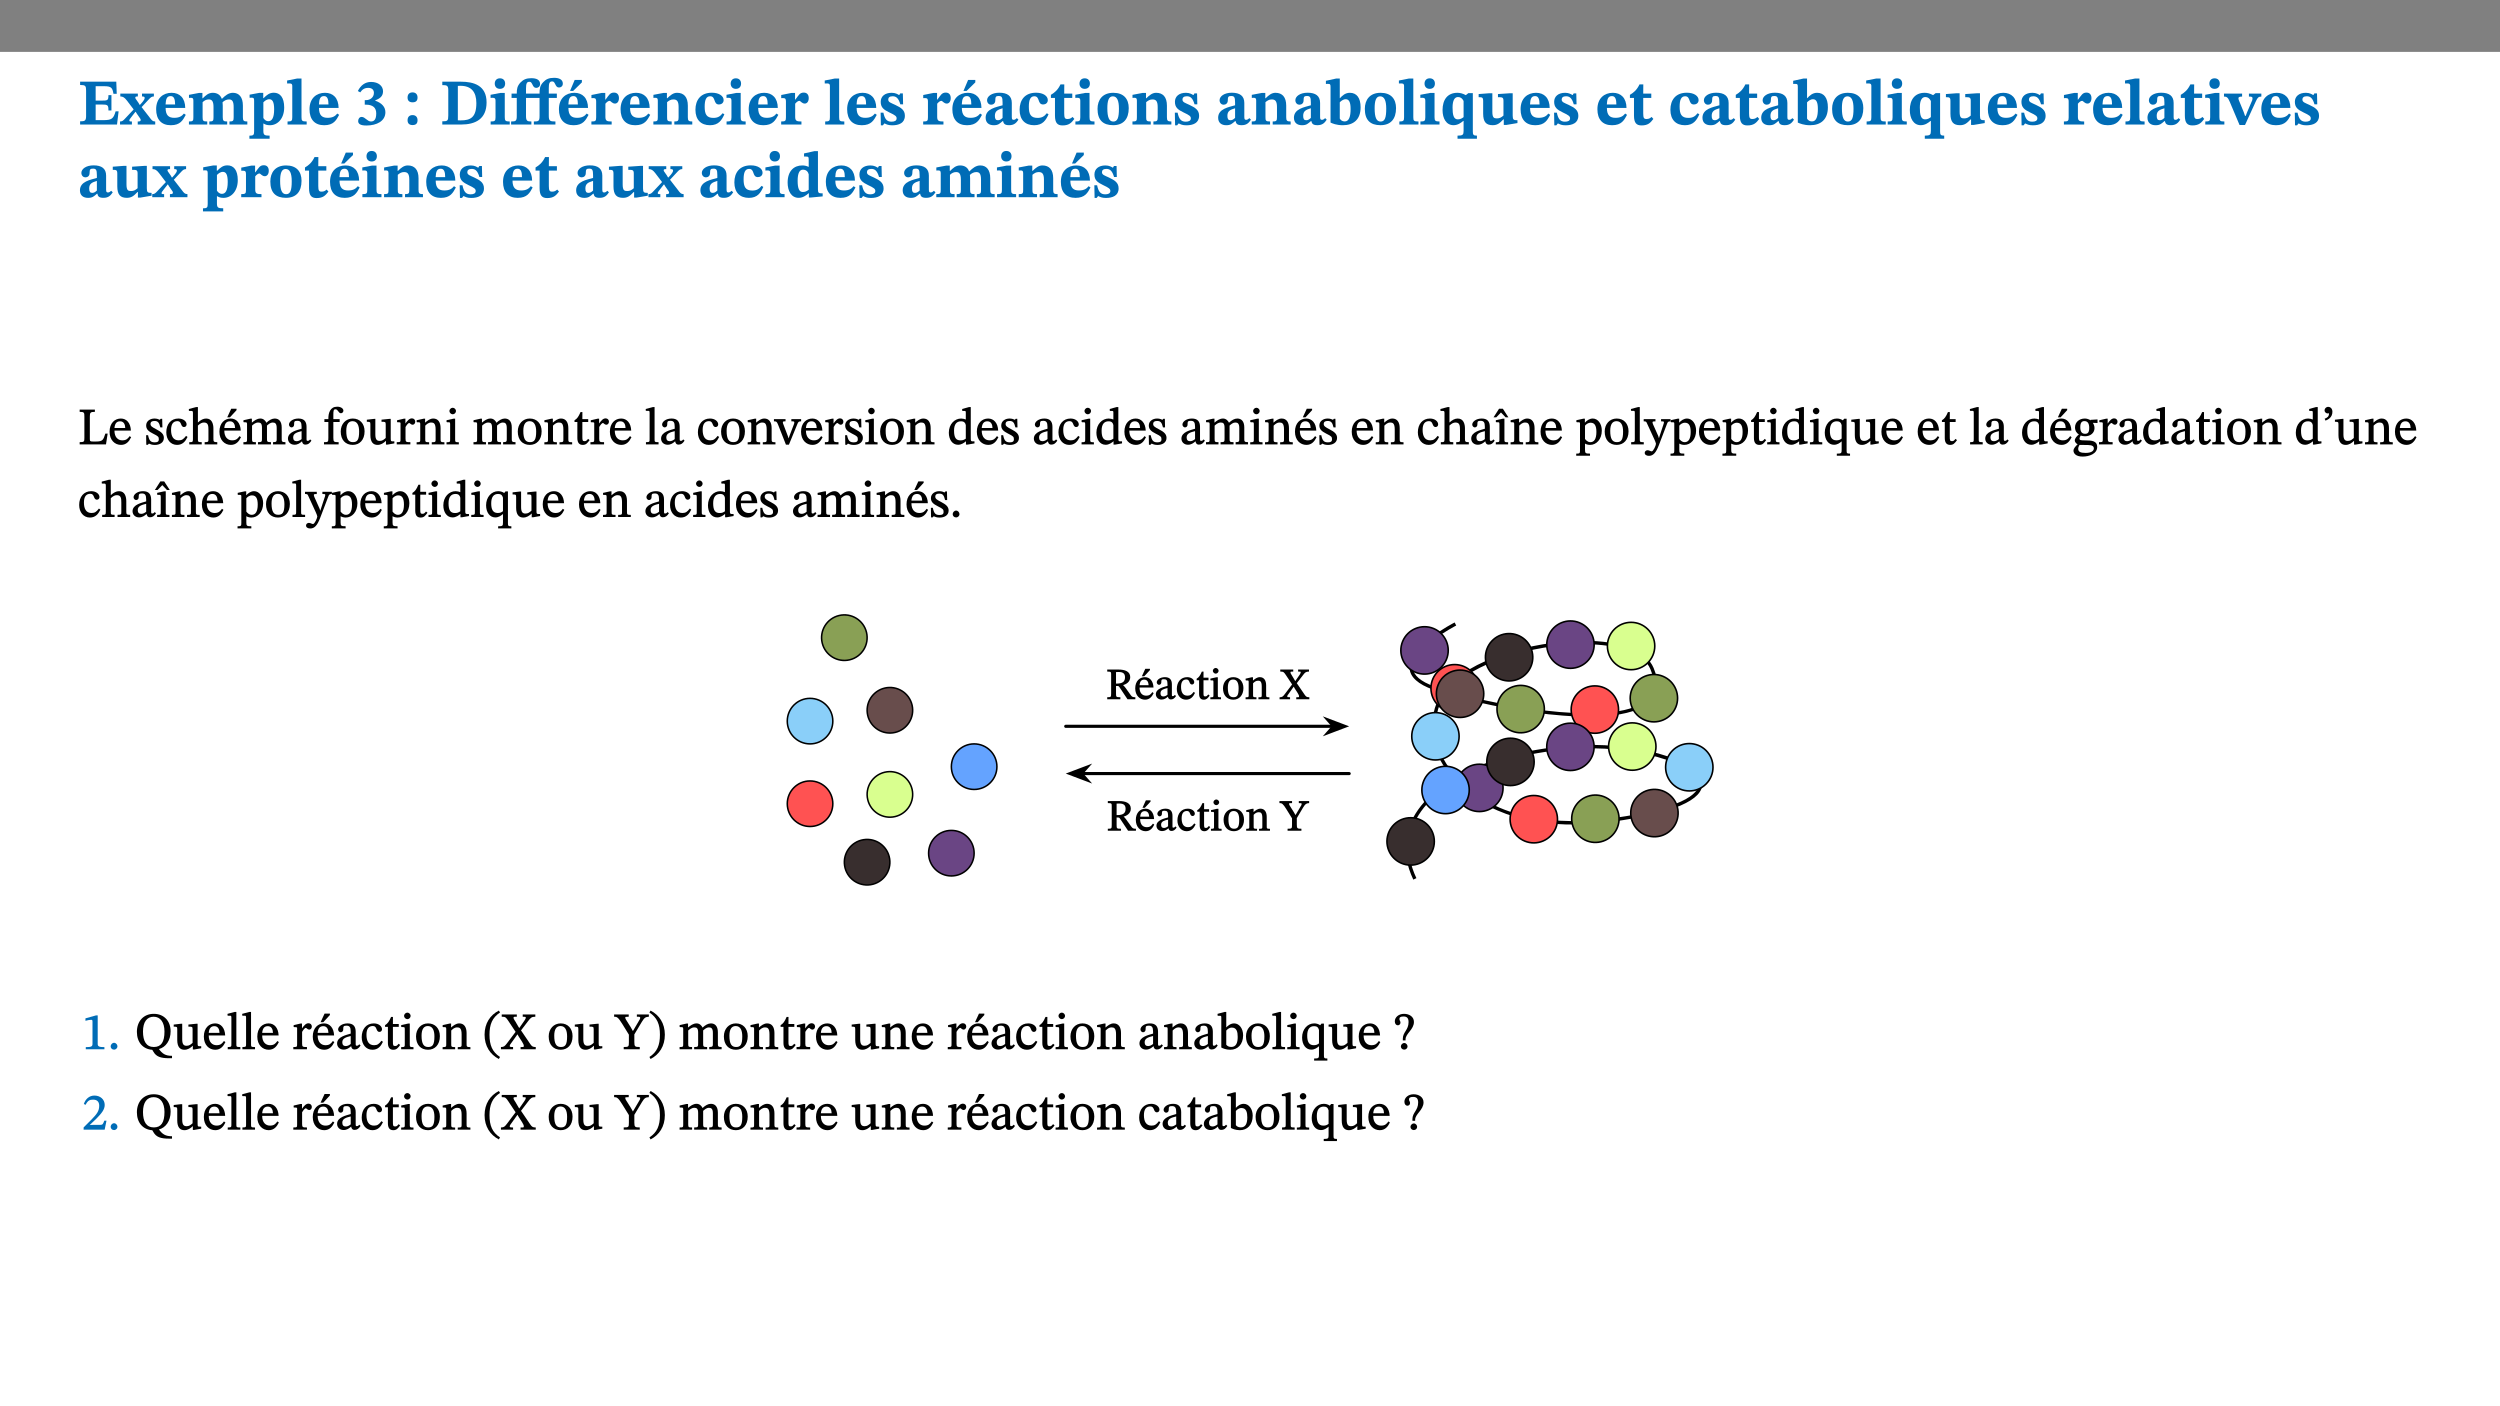
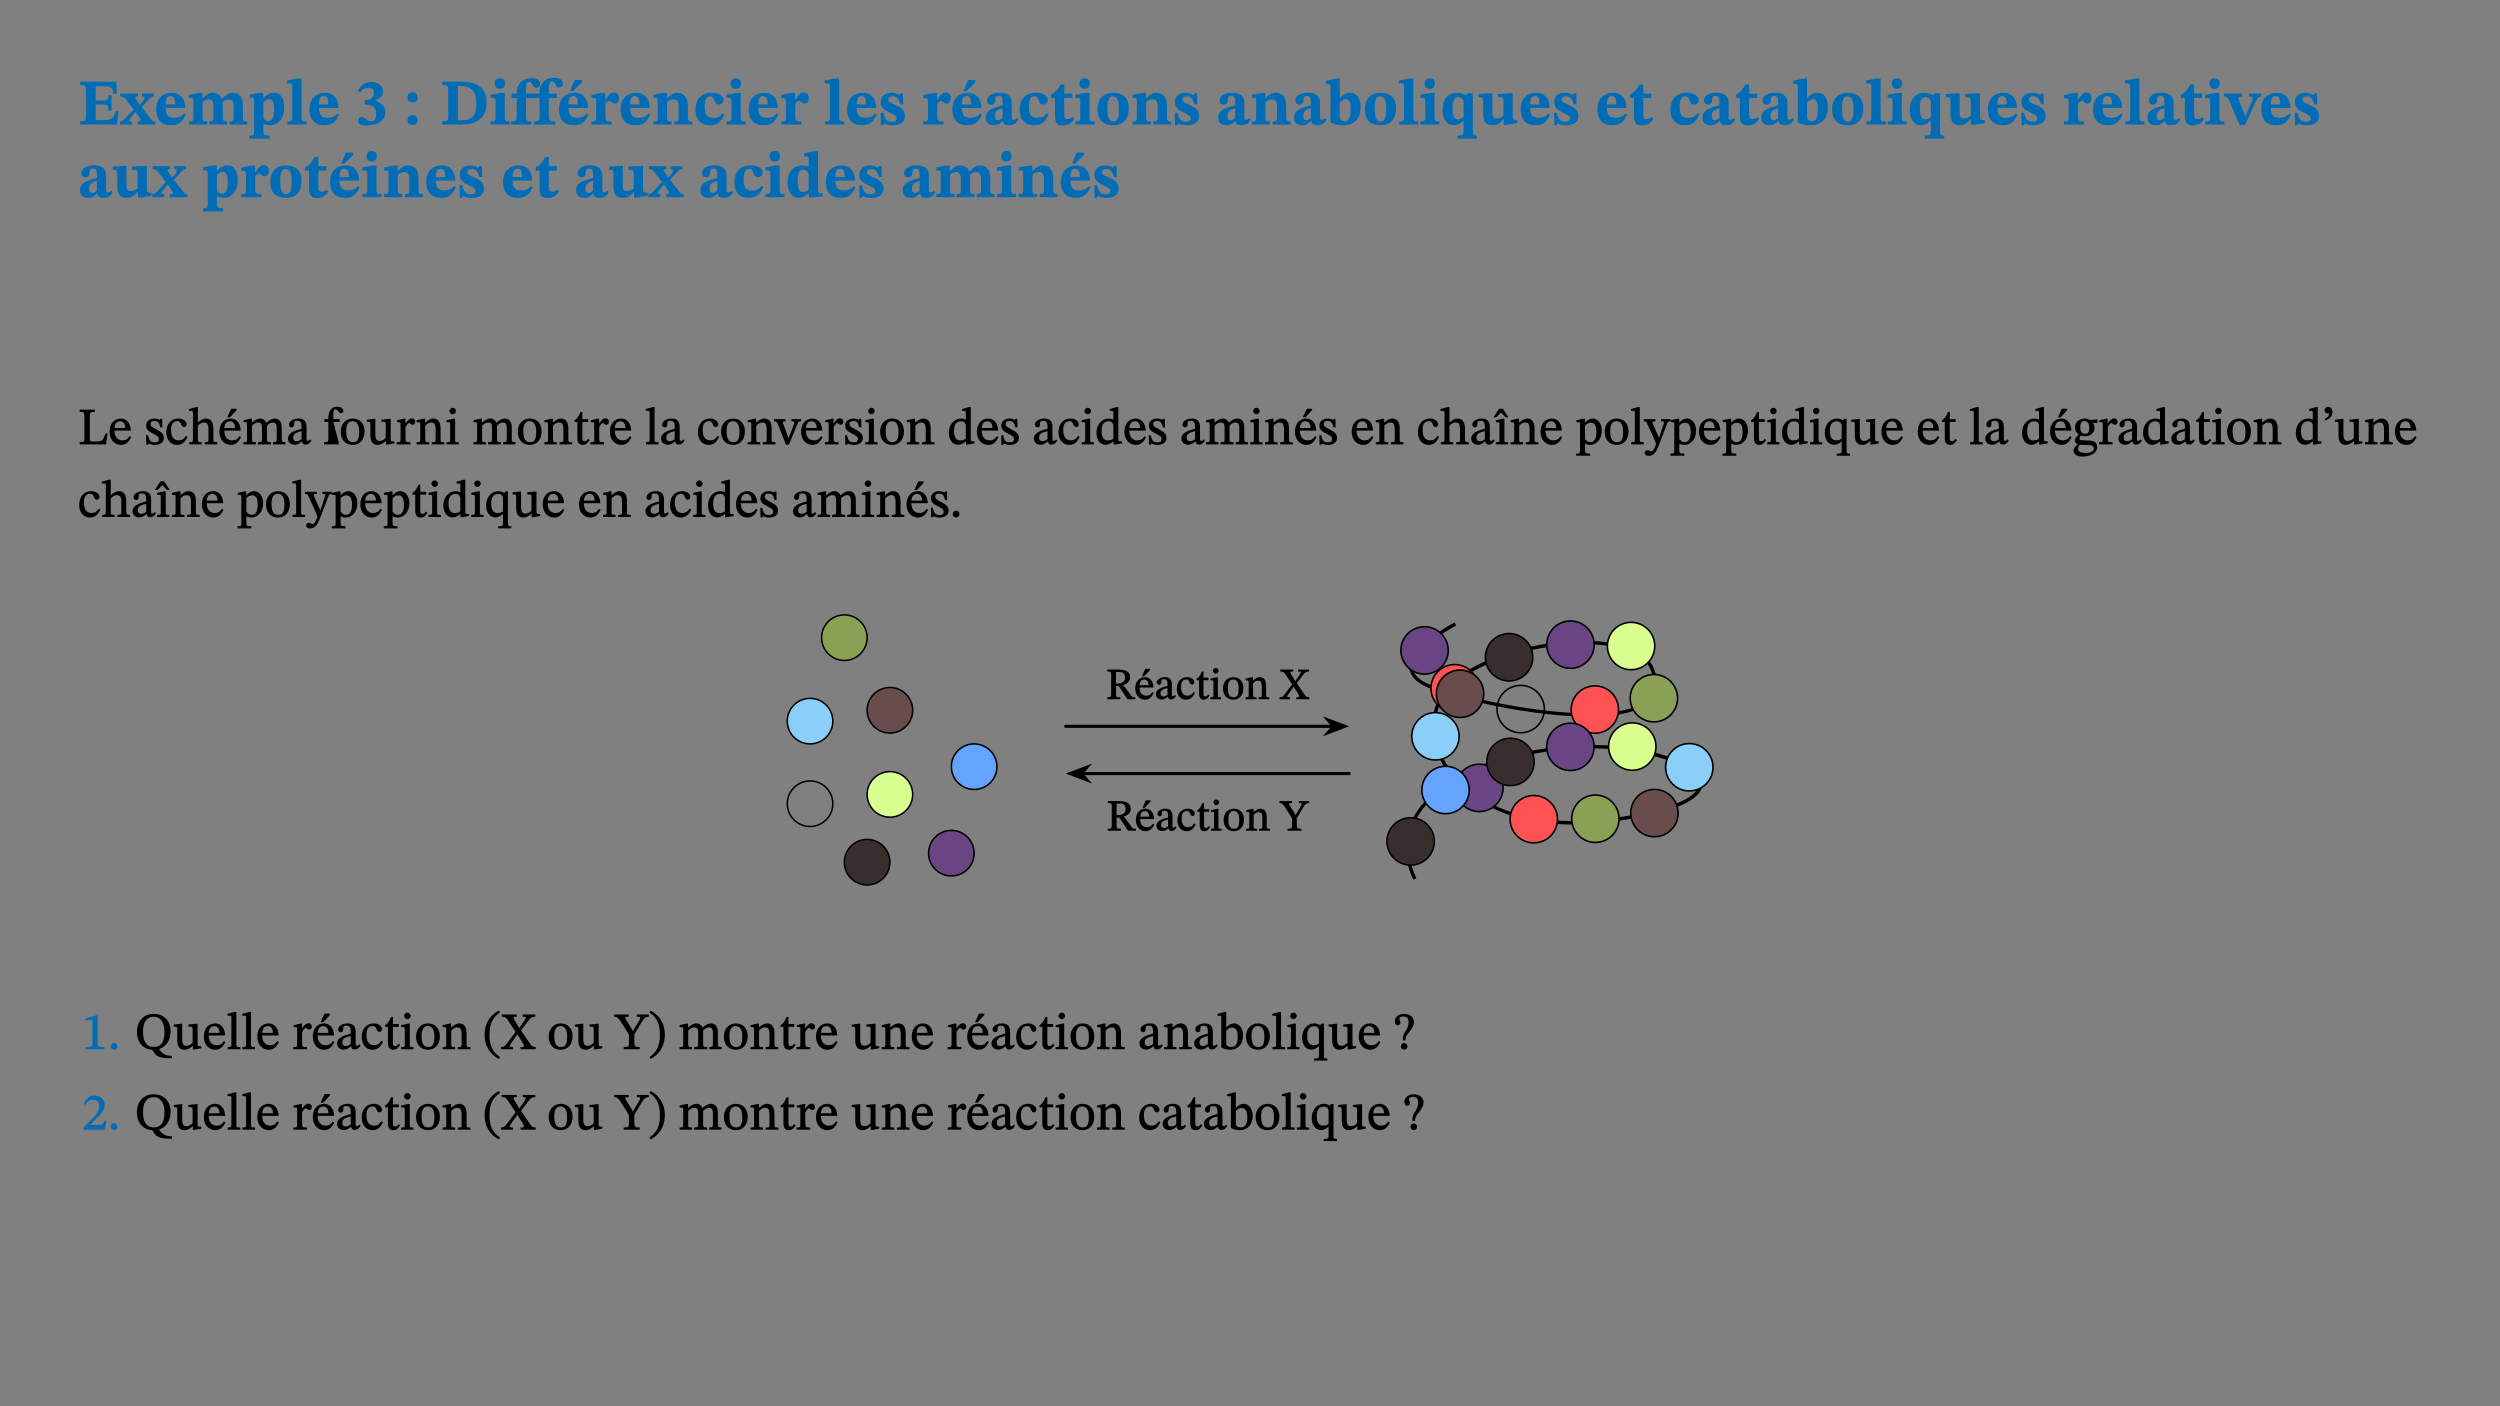
<svg xmlns="http://www.w3.org/2000/svg" xmlns:xlink="http://www.w3.org/1999/xlink" viewBox="0 0 960 540" version="1.1">
  <rect x="0" y="0" width="960" height="540" fill="#808080" stroke="none" />
  <defs>
    <g>
      <symbol overflow="visible" id="glyph0-0">
        <path style="stroke:none;" d="M 7.938 -4.281 L 7.938 -4.688 C 7.938 -7.391 11.922 -9.312 11.922 -12.953 C 11.922 -15.531 9.766 -16.75 7.328 -16.75 C 4.828 -16.75 3.125 -15.234 3.125 -13.234 C 3.125 -12.062 3.594 -11.422 4.391 -11.422 C 4.984 -11.422 5.5 -11.828 5.5 -12.594 C 5.5 -13.531 4.984 -13.562 4.984 -14.375 C 4.984 -15.141 5.656 -15.641 7.109 -15.641 C 8.703 -15.641 9.688 -14.844 9.688 -12.891 C 9.688 -9.062 6.938 -8.156 6.938 -4.938 L 6.938 -4.219 L 7.938 -4.219 Z M 8.875 -1.266 C 8.875 -2.031 8.344 -2.828 7.484 -2.828 C 6.562 -2.828 6.016 -2.062 6.016 -1.266 C 6.016 -0.453 6.5 0.203 7.453 0.203 C 8.344 0.203 8.875 -0.469 8.875 -1.266 Z M 14.75 4.109 L 14.75 -19.625 L 0.25 -19.625 L 0.25 4.188 L 14.75 4.188 Z M 13.453 2.703 L 1.516 2.703 L 1.516 -18.188 L 13.453 -18.188 Z M 13.453 2.703 " />
      </symbol>
      <symbol overflow="visible" id="glyph0-1">
        <path style="stroke:none;" d="M 15.656 -5.062 L 14.5 -5.062 C 13.703 -2.234 13.016 -1.688 9.766 -1.688 L 6.844 -1.688 L 6.844 -7.688 L 9.047 -7.688 C 11.516 -7.688 11.75 -7.531 11.75 -5.406 L 12.906 -5.406 L 12.906 -11.297 L 11.75 -11.297 C 11.75 -9.266 11.516 -9.188 9.047 -9.188 L 6.844 -9.188 L 6.844 -14.719 L 10.109 -14.719 C 12.859 -14.719 13.312 -14.094 13.672 -11.797 L 14.938 -11.797 L 14.766 -16.453 L 0.875 -16.453 L 0.875 -15.188 C 2.906 -15.188 3.172 -14.891 3.172 -13.031 L 3.172 -3.203 C 3.172 -1.359 2.547 -1.234 0.875 -1.234 L 0.875 0 L 15.047 0 Z M 15.656 -5.062 " />
      </symbol>
      <symbol overflow="visible" id="glyph0-2">
        <path style="stroke:none;" d="M 13.359 -0.078 L 13.359 -1.172 C 12.344 -1.172 11.969 -1.688 11.219 -2.703 L 8.125 -6.688 L 10.922 -9.688 C 11.578 -10.406 12 -10.781 12.844 -10.781 L 12.844 -11.891 L 8.281 -11.891 L 8.281 -10.781 C 8.969 -10.781 9.297 -10.656 9.297 -10.281 C 9.297 -9.891 9.25 -9.641 8.453 -8.625 L 7.516 -7.578 L 7.359 -7.578 L 6.938 -8.328 C 5.891 -9.859 5.703 -9.969 5.703 -10.328 C 5.703 -10.734 6 -10.781 6.688 -10.781 L 6.688 -11.891 L -0.047 -11.891 L -0.047 -10.781 C 0.938 -10.781 1.562 -10.406 2.453 -9.25 L 5.078 -5.797 L 1.906 -2.422 C 1.047 -1.484 0.719 -1.172 -0.156 -1.172 L -0.156 0 L 4.406 0 L 4.406 -1.172 C 3.641 -1.172 3.422 -1.219 3.422 -1.531 C 3.422 -1.906 3.672 -2.188 4.156 -2.828 L 5.75 -4.875 L 5.875 -4.875 L 6.312 -4.141 L 7.516 -2.406 C 7.688 -2.188 7.781 -1.984 7.781 -1.766 C 7.781 -1.266 7.484 -1.172 6.641 -1.172 L 6.641 0 L 13.359 0 Z M 13.359 -0.078 " />
      </symbol>
      <symbol overflow="visible" id="glyph0-3">
        <path style="stroke:none;" d="M 11.469 -4.219 C 10.656 -3.203 9.672 -2.578 7.734 -2.578 C 5.625 -2.578 4.438 -3.547 4.438 -6.375 L 11.969 -6.375 C 11.922 -10.188 9.859 -12.188 6.734 -12.188 C 3.516 -12.188 0.797 -10.141 0.797 -5.875 C 0.797 -1.938 2.797 0.266 6.422 0.266 C 10.094 0.266 11.078 -1.703 12.172 -3.719 Z M 4.406 -7.609 C 4.516 -10.016 5 -10.922 6.391 -10.922 C 7.703 -10.922 8.078 -9.641 8.078 -7.703 L 4.406 -7.703 Z M 4.406 -7.609 " />
      </symbol>
      <symbol overflow="visible" id="glyph0-4">
        <path style="stroke:none;" d="M 13.609 -7.266 C 13.609 -7.734 13.578 -8.172 13.531 -8.547 C 14.172 -9.188 15.062 -9.641 15.984 -9.641 C 17.156 -9.641 17.797 -9.047 17.797 -6.719 L 17.797 -2.844 C 17.797 -1.469 17.641 -1.172 16.188 -1.172 L 16.188 0 L 23.047 0 L 23.047 -1.172 C 21.609 -1.172 21.344 -1.484 21.344 -2.844 L 21.344 -7.266 C 21.344 -10.531 19.844 -12.188 17.516 -12.188 C 15.859 -12.188 14.578 -11.156 13.375 -9.938 L 13.203 -9.938 C 12.688 -11.453 11.375 -12.188 9.781 -12.188 C 8.047 -12.188 7.016 -11.125 5.953 -10.094 L 5.797 -10.094 L 5.797 -12.125 L 4.453 -12.125 L 0.641 -11.406 L 0.641 -10.234 C 0.641 -10.234 0.891 -10.266 1.312 -10.266 C 2 -10.266 2.328 -10.141 2.328 -9.219 L 2.328 -2.844 C 2.328 -1.484 2.25 -1.172 0.625 -1.172 L 0.625 0 L 7.656 0 L 7.656 -1.172 C 6.016 -1.172 5.875 -1.484 5.875 -2.844 L 5.875 -8.578 C 6.547 -9.25 7.328 -9.641 8.234 -9.641 C 9.391 -9.641 10.062 -9.047 10.062 -6.719 L 10.062 -2.844 C 10.062 -1.469 9.938 -1.172 8.453 -1.172 L 8.453 0 L 15.312 0 L 15.312 -1.172 C 13.875 -1.172 13.609 -1.484 13.609 -2.844 Z M 13.609 -7.266 " />
      </symbol>
      <symbol overflow="visible" id="glyph0-5">
        <path style="stroke:none;" d="M 5.656 -12.172 L 4.234 -12.172 L 0.422 -11.469 L 0.422 -10.281 C 0.422 -10.281 0.891 -10.312 1.219 -10.312 C 2.031 -10.312 2.156 -10.062 2.156 -9.062 L 2.156 2.609 C 2.156 3.984 1.906 4.281 0.344 4.281 L 0.344 5.453 L 8.109 5.453 L 8.109 4.266 C 6.172 4.266 5.703 4.047 5.703 2.422 L 5.703 -0.375 L 5.797 -0.375 C 6.547 0.094 7.281 0.266 8.234 0.266 C 11.219 0.266 13.703 -2.328 13.703 -6.547 C 13.703 -10.438 12.094 -12.219 9.719 -12.219 C 8.078 -12.219 7.062 -11.406 5.797 -10.141 L 5.656 -10.141 Z M 5.703 -8.531 C 6.219 -9.047 6.984 -9.719 7.984 -9.719 C 9.188 -9.719 9.844 -8.703 9.844 -5.844 C 9.844 -2.375 8.891 -1.281 7.609 -1.281 C 6.609 -1.281 6.047 -1.984 5.703 -2.5 Z M 5.703 -8.531 " />
      </symbol>
      <symbol overflow="visible" id="glyph0-6">
        <path style="stroke:none;" d="M 7.812 -1.172 C 6.016 -1.172 5.828 -1.438 5.828 -2.844 L 5.828 -17.672 L 4.188 -17.672 L 0.297 -16.906 L 0.297 -15.766 C 0.297 -15.766 0.672 -15.781 1.062 -15.781 C 1.688 -15.781 2.281 -15.766 2.281 -14.812 L 2.281 -2.844 C 2.281 -1.484 2.109 -1.172 0.469 -1.172 L 0.469 0 L 7.812 0 Z M 7.812 -1.172 " />
      </symbol>
      <symbol overflow="visible" id="glyph0-7">
        <path style="stroke:none;" d="M 1.688 -12.359 C 2.484 -13.5 3.344 -14.078 4.766 -14.078 C 6.094 -14.078 6.938 -13.406 6.938 -12.172 C 6.938 -10.438 5.5 -9.375 3.969 -9.375 L 3.422 -9.375 L 3.422 -7.625 L 3.891 -7.625 C 6.547 -7.625 7.828 -6.438 7.828 -4.281 C 7.828 -1.859 6.969 -1.172 5.781 -1.172 C 4.406 -1.172 3.562 -2.922 2.234 -2.922 C 1.344 -2.922 0.891 -2.125 0.891 -1.344 C 0.891 -0.297 1.656 0.375 4.047 0.375 C 8.047 0.375 11.344 -1.344 11.344 -4.734 C 11.344 -6.719 9.984 -8.297 7.359 -9.188 L 7.359 -9.219 C 9.219 -9.984 10.438 -10.828 10.438 -12.781 C 10.438 -14.766 8.703 -16.359 5.844 -16.359 C 3.562 -16.359 1.859 -15.062 0.766 -12.859 Z M 1.688 -12.359 " />
      </symbol>
      <symbol overflow="visible" id="glyph0-8">
        <path style="stroke:none;" d="M 5.594 -10.328 C 5.625 -11.516 4.938 -12.344 3.688 -12.344 C 2.359 -12.344 1.766 -11.516 1.766 -10.359 C 1.766 -9.188 2.406 -8.531 3.688 -8.531 C 4.984 -8.531 5.578 -9.141 5.594 -10.328 Z M 5.594 -1.609 C 5.625 -2.797 4.938 -3.625 3.688 -3.625 C 2.359 -3.625 1.766 -2.797 1.766 -1.641 C 1.766 -0.469 2.406 0.203 3.688 0.203 C 4.984 0.203 5.578 -0.422 5.594 -1.609 Z M 5.594 -1.609 " />
      </symbol>
      <symbol overflow="visible" id="glyph0-9">
        <path style="stroke:none;" d="M 0.875 -16.359 L 0.875 -15.141 C 2.609 -15.141 3.172 -15.016 3.172 -13.188 L 3.172 -3.469 C 3.172 -1.438 2.906 -1.234 0.875 -1.234 L 0.875 0 L 8.109 0 C 13.484 0 17.875 -2.031 17.875 -8.5 C 17.875 -15.016 12.953 -16.453 8 -16.453 L 0.875 -16.453 Z M 6.844 -14.844 C 7.266 -14.875 7.516 -14.875 7.812 -14.875 C 12 -14.875 13.953 -12.547 13.953 -8.234 C 13.953 -2.719 11.703 -1.594 7.984 -1.594 C 7.625 -1.594 7.234 -1.594 6.844 -1.609 Z M 6.844 -14.844 " />
      </symbol>
      <symbol overflow="visible" id="glyph0-10">
        <path style="stroke:none;" d="M 7.781 -1.172 C 6.125 -1.172 5.875 -1.438 5.875 -2.875 L 5.875 -12.125 L 4.141 -12.125 L 0.422 -11.422 L 0.422 -10.234 C 0.422 -10.234 0.719 -10.266 1.062 -10.266 C 1.812 -10.266 2.328 -10.234 2.328 -9.125 L 2.328 -2.797 C 2.328 -1.391 2.062 -1.172 0.453 -1.172 L 0.453 0 L 7.781 0 Z M 4.016 -17.75 C 2.75 -17.75 2.031 -16.875 2.031 -15.719 C 2.031 -14.547 2.781 -13.703 4.016 -13.703 C 5.328 -13.703 6.016 -14.547 6.016 -15.734 C 6.016 -16.875 5.328 -17.75 4.016 -17.75 Z M 4.016 -17.75 " />
      </symbol>
      <symbol overflow="visible" id="glyph0-11">
        <path style="stroke:none;" d="M 0.328 -11.797 L 0.328 -10.203 L 2.328 -10.203 L 2.328 -3.297 C 2.328 -1.359 1.953 -1.172 0.156 -1.172 L 0.156 0 L 7.938 0 L 7.938 -1.172 C 6.375 -1.172 5.875 -1.359 5.875 -3.297 L 5.875 -10.203 L 11.078 -10.203 L 11.078 -3.391 C 11.078 -1.312 10.75 -1.172 8.891 -1.172 L 8.891 0 L 17.172 0 L 17.172 -1.172 C 15.047 -1.172 14.625 -1.406 14.625 -3.391 L 14.625 -10.203 L 17.719 -10.203 L 17.719 -11.891 L 14.625 -11.891 L 14.625 -13.953 C 14.625 -15.891 14.922 -16.547 15.891 -16.547 C 16.328 -16.547 16.609 -16.5 17.047 -15.594 C 17.5 -14.625 17.812 -14.219 18.578 -14.219 C 19.25 -14.219 20.016 -14.688 20.016 -15.719 C 20.016 -17.344 18.484 -17.938 16.656 -17.938 C 14.688 -17.938 13.562 -17.422 12.469 -16.25 C 11.203 -14.922 11.078 -13.734 11.078 -11.891 L 5.875 -11.891 L 5.875 -13.75 C 5.875 -15.828 6.219 -16.406 7.141 -16.406 C 7.578 -16.406 7.859 -16.359 8.297 -15.438 C 8.75 -14.469 9.062 -14.078 9.844 -14.078 C 10.5 -14.078 11.281 -14.547 11.281 -15.562 C 11.281 -17.203 9.859 -17.797 7.906 -17.797 C 5.953 -17.797 4.828 -17.25 3.719 -16.109 C 2.484 -14.75 2.328 -13.578 2.328 -11.891 L 0.328 -11.891 Z M 0.328 -11.797 " />
      </symbol>
      <symbol overflow="visible" id="glyph0-12">
        <path style="stroke:none;" d="M 11.469 -4.219 C 10.656 -3.203 9.672 -2.578 7.734 -2.578 C 5.625 -2.578 4.438 -3.547 4.438 -6.375 L 11.969 -6.375 C 11.922 -10.188 9.859 -12.188 6.734 -12.188 C 3.516 -12.188 0.797 -10.141 0.797 -5.875 C 0.797 -1.938 2.797 0.266 6.422 0.266 C 10.094 0.266 11.078 -1.703 12.172 -3.719 Z M 4.406 -7.609 C 4.516 -10.016 5 -10.922 6.391 -10.922 C 7.703 -10.922 8.078 -9.641 8.078 -7.703 L 4.406 -7.703 Z M 5.109 -12.906 L 6.266 -12.906 L 9.609 -16.188 L 9.609 -17.125 L 6.844 -17.125 L 5.062 -12.906 Z M 5.109 -12.906 " />
      </symbol>
      <symbol overflow="visible" id="glyph0-13">
        <path style="stroke:none;" d="M 5.828 -12.125 L 4.406 -12.125 L 0.516 -11.344 L 0.516 -10.141 C 0.516 -10.141 0.797 -10.156 1.281 -10.156 C 2.156 -10.156 2.328 -9.734 2.328 -8.844 L 2.328 -2.781 C 2.328 -1.391 2.109 -1.172 0.5 -1.172 L 0.5 0 L 8.281 0 L 8.281 -1.172 C 6.516 -1.172 5.875 -1.344 5.875 -2.953 L 5.875 -8 C 6.438 -8.656 6.969 -9.094 7.516 -9.094 C 7.906 -9.094 8.469 -8.047 9.562 -8.047 C 10.312 -8.047 11.078 -8.703 11.078 -10.141 C 11.078 -11.406 10.453 -12.266 9.172 -12.266 C 7.609 -12.266 7.234 -11.25 5.922 -9.547 L 5.828 -9.547 Z M 5.828 -12.125 " />
      </symbol>
      <symbol overflow="visible" id="glyph0-14">
        <path style="stroke:none;" d="M 13.859 -7.266 C 13.859 -10.531 12.344 -12.188 9.734 -12.188 C 8.25 -12.188 7.188 -11.297 5.953 -10.094 L 5.828 -10.094 L 5.828 -12.125 L 4.453 -12.125 L 0.641 -11.406 L 0.641 -10.234 C 0.641 -10.234 0.891 -10.266 1.312 -10.266 C 2 -10.266 2.328 -10.141 2.328 -9.219 L 2.328 -2.844 C 2.328 -1.484 2.25 -1.172 0.625 -1.172 L 0.625 0 L 7.656 0 L 7.656 -1.172 C 6.016 -1.172 5.891 -1.484 5.891 -2.844 L 5.891 -8.594 C 6.609 -9.188 7.281 -9.641 8.297 -9.641 C 9.609 -9.641 10.312 -9.047 10.312 -6.719 L 10.312 -2.844 C 10.312 -1.469 10.141 -1.172 8.672 -1.172 L 8.672 0 L 15.562 0 L 15.562 -1.172 C 14.125 -1.172 13.859 -1.484 13.859 -2.844 Z M 13.859 -7.266 " />
      </symbol>
      <symbol overflow="visible" id="glyph0-15">
        <path style="stroke:none;" d="M 11.219 -4.344 C 10.281 -3.141 9.344 -2.547 7.656 -2.547 C 5 -2.547 4.312 -4.016 4.312 -6.859 C 4.312 -9.484 4.906 -10.859 6.422 -10.859 C 8.672 -10.859 7.516 -7.703 9.812 -7.703 C 10.75 -7.703 11.594 -8.297 11.594 -9.391 C 11.594 -10.922 9.906 -12.219 7.062 -12.219 C 2.781 -12.219 0.766 -9.422 0.766 -5.672 C 0.766 -1.812 2.906 0.266 6.344 0.266 C 9.672 0.266 10.859 -1.688 11.875 -3.922 Z M 11.219 -4.344 " />
      </symbol>
      <symbol overflow="visible" id="glyph0-16">
        <path style="stroke:none;" d="M 0.891 -4.453 L 0.984 0.297 L 1.766 0.297 L 2.297 -0.391 L 2.484 -0.391 C 3.125 -0.078 3.797 0.297 5.328 0.297 C 7.875 0.297 10.203 -0.562 10.203 -3.375 C 10.203 -5.594 8.672 -6.5 6.547 -7.516 C 4.812 -8.344 3.812 -8.547 3.812 -9.609 C 3.812 -10.328 4.312 -10.859 5.484 -10.859 C 6.812 -10.859 7.75 -10.203 8.453 -7.75 L 9.516 -7.75 L 9.422 -11.969 L 8.422 -11.969 L 8.047 -11.344 L 7.906 -11.344 C 7.516 -11.594 6.609 -12.188 5.156 -12.188 C 2.484 -12.188 0.922 -10.797 0.922 -8.719 C 0.922 -6.547 2.109 -5.672 4.219 -4.656 C 6.547 -3.562 7.031 -3.172 7.031 -2.375 C 7.031 -1.438 6.219 -1.094 5.062 -1.094 C 3.266 -1.094 2.453 -2.125 1.953 -4.562 L 0.875 -4.562 Z M 0.891 -4.453 " />
      </symbol>
      <symbol overflow="visible" id="glyph0-17">
        <path style="stroke:none;" d="M 7.484 -1.391 C 7.703 -0.25 8.203 0.25 9.844 0.25 C 11.703 0.25 12.547 -0.562 13.406 -1.859 L 12.812 -2.453 C 12.438 -2.078 12.016 -1.812 11.625 -1.812 C 11.109 -1.812 10.859 -1.906 10.859 -2.906 L 10.859 -8.281 C 10.859 -11 9.141 -12.219 6.047 -12.219 C 3.172 -12.219 1.359 -10.828 1.359 -9.344 C 1.359 -8.234 2.156 -7.609 2.875 -7.609 C 3.734 -7.609 4.516 -8.125 4.516 -9.266 C 4.516 -10.688 4.781 -10.953 5.781 -10.953 C 6.969 -10.953 7.312 -10.578 7.312 -8.469 L 7.312 -7.391 C 4.953 -6.688 0.812 -6.078 0.812 -2.625 C 0.812 -0.625 2.125 0.266 3.938 0.266 C 5.656 0.266 6.188 -0.344 7.328 -1.312 L 7.484 -1.312 Z M 7.312 -2.547 C 6.594 -1.859 6.141 -1.656 5.5 -1.656 C 4.734 -1.656 4.359 -2.109 4.359 -3.328 C 4.359 -5.172 5.375 -5.656 7.312 -6.25 Z M 7.312 -2.547 " />
      </symbol>
      <symbol overflow="visible" id="glyph0-18">
        <path style="stroke:none;" d="M 8.844 -2.922 C 8.25 -2.422 7.828 -2.125 6.859 -2.125 C 5.922 -2.125 5.625 -2.5 5.625 -4.312 L 5.625 -10.203 L 8.719 -10.203 L 8.719 -11.891 L 5.625 -11.891 L 5.656 -15.406 L 4.188 -15.406 C 3.172 -13.234 1.906 -12.234 0.516 -11.406 L 0.516 -10.203 L 2.078 -10.203 L 2.078 -3.438 C 2.078 -0.594 3.047 0.344 4.984 0.344 C 7.578 0.344 8.453 -0.766 9.516 -2.156 Z M 8.844 -2.922 " />
      </symbol>
      <symbol overflow="visible" id="glyph0-19">
        <path style="stroke:none;" d="M 6.859 -12.188 C 2.703 -12.188 0.797 -9.484 0.797 -6.016 C 0.797 -1.703 2.906 0.25 6.797 0.25 C 10.688 0.25 12.781 -2.062 12.781 -6.297 C 12.781 -9.859 10.828 -12.188 6.859 -12.188 Z M 6.672 -10.828 C 8.297 -10.828 9.016 -9.188 9.016 -6.094 C 9.016 -2.672 8.5 -1.141 6.859 -1.141 C 5.25 -1.141 4.562 -2.719 4.562 -6.266 C 4.562 -9.094 5.078 -10.828 6.672 -10.828 Z M 6.672 -10.828 " />
      </symbol>
      <symbol overflow="visible" id="glyph0-20">
        <path style="stroke:none;" d="M 5.328 -17.672 L 3.984 -17.672 L 0 -16.797 L 0 -15.594 C 0 -15.594 0.297 -15.609 0.719 -15.609 C 1.641 -15.609 1.781 -15.484 1.781 -14.375 L 1.781 -0.75 C 2.5 -0.422 4.047 0.266 6.5 0.266 C 10.531 0.266 13.328 -1.859 13.328 -6.609 C 13.328 -10.203 11.844 -12.188 9.188 -12.188 C 7.438 -12.188 6.297 -11.109 5.422 -10.141 L 5.328 -10.141 Z M 5.328 -8.531 C 5.75 -8.969 6.562 -9.719 7.625 -9.719 C 8.953 -9.719 9.484 -8.453 9.484 -5.953 C 9.484 -3.141 8.922 -1.188 7.219 -1.188 C 6.266 -1.188 5.656 -1.703 5.328 -2.281 Z M 5.328 -8.531 " />
      </symbol>
      <symbol overflow="visible" id="glyph0-21">
        <path style="stroke:none;" d="M 14 5.375 L 14 4.266 C 12.609 4.266 12.422 3.891 12.422 2.656 L 12.422 -12.062 L 10.703 -12.062 L 9.734 -11.281 C 8.547 -11.938 7.516 -12.188 6.5 -12.188 C 2.75 -12.188 0.797 -9.594 0.797 -5.547 C 0.797 -2.375 2.203 0.25 4.984 0.25 C 6.641 0.25 7.812 -0.594 8.75 -1.391 L 8.875 -1.391 L 8.875 2.422 C 8.875 3.891 8.625 4.266 6.547 4.266 L 6.547 5.453 L 14 5.453 Z M 8.875 -2.844 C 8.297 -2.422 7.688 -1.984 6.641 -1.984 C 4.984 -1.984 4.641 -3.859 4.641 -6.547 C 4.641 -9.266 5.422 -10.562 6.734 -10.562 C 7.75 -10.562 8.375 -10.016 8.875 -9.047 Z M 8.875 -2.844 " />
      </symbol>
      <symbol overflow="visible" id="glyph0-22">
        <path style="stroke:none;" d="M 15.234 -1.656 L 15.094 -1.656 C 13.75 -1.656 13.406 -1.859 13.406 -3.422 L 13.406 -12.016 L 12.391 -12.016 L 7.75 -11.703 L 7.75 -10.5 C 9.391 -10.5 9.859 -10.5 9.859 -9.062 L 9.859 -3.438 C 8.953 -2.672 8.375 -2.359 7.328 -2.359 C 6.266 -2.359 5.594 -2.547 5.594 -4.906 L 5.594 -12.016 L 4.438 -12.016 L 0.328 -11.703 L 0.328 -10.5 C 1.656 -10.484 2.062 -10.5 2.062 -8.969 L 2.062 -4.188 C 2.062 -0.922 3.25 0.25 5.719 0.25 C 7.391 0.25 8.281 -0.344 9.844 -2 L 9.984 -2 L 9.984 0.156 L 10.953 0.156 L 15.234 -0.562 Z M 15.234 -1.656 " />
      </symbol>
      <symbol overflow="visible" id="glyph0-23">
        <path style="stroke:none;" d="M 13.828 -11.891 L 9.062 -11.891 L 9.062 -10.734 C 10.016 -10.734 10.438 -10.656 10.438 -10.109 C 10.438 -9.594 10.281 -9.172 10.281 -9.172 L 10.281 -9.219 L 8.406 -4.828 L 7.828 -3.328 L 7.562 -3.328 L 7.062 -4.781 L 5.281 -9.125 C 5.125 -9.438 5.031 -9.812 5.031 -10.109 C 5.031 -10.531 5.422 -10.734 6.438 -10.734 L 6.438 -11.891 L -0.516 -11.891 L -0.516 -10.734 C 0.469 -10.734 0.984 -10.484 1.688 -8.75 L 5.453 0.172 L 7.562 0.172 L 11.766 -9.016 C 12.391 -10.406 12.844 -10.734 13.828 -10.734 Z M 13.828 -11.891 " />
      </symbol>
      <symbol overflow="visible" id="glyph0-24">
        <path style="stroke:none;" d="M 14.25 -0.375 L 14.25 -1.484 L 13.734 -1.484 C 12.812 -1.484 12.438 -1.641 12.438 -2.906 L 12.438 -17.672 L 11.047 -17.672 L 7.094 -16.797 L 7.094 -15.594 C 7.094 -15.594 7.562 -15.594 7.812 -15.594 C 8.75 -15.594 8.891 -15.469 8.891 -14.375 L 8.891 -11.641 L 8.828 -11.641 C 8 -12.047 7.188 -12.188 6.422 -12.188 C 3.297 -12.188 0.797 -10.141 0.797 -5.578 C 0.797 -2.406 2.188 0.25 5.031 0.25 C 6.672 0.25 7.906 -0.672 8.797 -1.469 L 8.953 -1.469 L 8.953 0.125 L 9.812 0.125 L 14.25 -0.297 Z M 8.891 -2.844 C 8.078 -2.281 7.578 -1.984 6.609 -1.984 C 5.297 -1.984 4.641 -3.203 4.641 -6.312 C 4.641 -9.297 5.406 -10.562 6.672 -10.562 C 8.031 -10.562 8.672 -9.672 8.891 -8.766 Z M 8.891 -2.844 " />
      </symbol>
      <symbol overflow="visible" id="glyph1-0">
        <path style="stroke:none;" d="M 6.5 -3.5 L 6.5 -3.828 C 6.5 -6 9.703 -7.547 9.703 -10.484 C 9.703 -12.547 7.844 -13.594 5.891 -13.594 C 3.891 -13.594 2.375 -12.312 2.375 -10.703 C 2.375 -9.766 2.891 -9.188 3.531 -9.188 C 4 -9.188 4.547 -9.562 4.547 -10.188 C 4.547 -10.938 4.125 -10.953 4.125 -11.609 C 4.125 -12.234 4.547 -12.578 5.719 -12.578 C 7 -12.578 7.656 -12 7.656 -10.422 C 7.656 -7.344 5.438 -6.609 5.438 -4.031 L 5.438 -3.391 L 6.5 -3.391 Z M 7.25 -1.078 C 7.25 -1.688 6.719 -2.391 6.016 -2.391 C 5.281 -2.391 4.703 -1.719 4.703 -1.078 C 4.703 -0.422 5.219 0.156 6 0.156 C 6.719 0.156 7.25 -0.438 7.25 -1.078 Z M 11.969 3.25 L 11.969 -15.891 L 0.062 -15.891 L 0.062 3.359 L 11.969 3.359 Z M 10.812 2.047 L 1.328 2.047 L 1.328 -14.625 L 10.672 -14.625 L 10.672 2.047 Z M 10.812 2.047 " />
      </symbol>
      <symbol overflow="visible" id="glyph1-1">
        <path style="stroke:none;" d="M 11.312 -4.141 L 10.578 -4.141 C 9.766 -1.688 9.578 -1.094 6.906 -1.094 L 6 -1.094 C 4.828 -1.094 4.609 -1.141 4.609 -2.016 L 4.609 -10.656 C 4.609 -12.219 4.828 -12.484 6.547 -12.484 L 6.547 -13.344 L 0.703 -13.344 L 0.703 -12.484 C 2.438 -12.484 2.516 -12.219 2.516 -10.672 L 2.516 -2.562 C 2.516 -1.016 2.438 -0.859 0.703 -0.859 L 0.703 0 L 10.812 0 L 11.453 -4.141 Z M 11.312 -4.141 " />
      </symbol>
      <symbol overflow="visible" id="glyph1-2">
        <path style="stroke:none;" d="M 8.172 -3.062 C 7.531 -2.234 7.016 -1.547 5.406 -1.547 C 3.812 -1.547 2.406 -2.672 2.406 -5.297 L 8.719 -5.297 C 8.609 -8.203 7.047 -9.922 4.875 -9.922 C 2.547 -9.922 0.531 -8.188 0.531 -4.859 C 0.531 -1.656 2.531 0.203 4.922 0.203 C 6.969 0.203 8.047 -1.172 8.812 -2.75 L 8.234 -3.172 Z M 2.391 -6.156 C 2.547 -8.016 3.234 -8.859 4.578 -8.859 C 6 -8.859 6.516 -7.625 6.547 -6.297 L 2.406 -6.297 Z M 2.391 -6.156 " />
      </symbol>
      <symbol overflow="visible" id="glyph1-3">
        <path style="stroke:none;" d="M 0.641 -3.391 L 0.703 0.156 L 1.297 0.156 L 1.719 -0.297 C 2.234 -0.078 2.828 0.219 3.984 0.219 C 5.781 0.219 7.453 -0.625 7.453 -2.484 C 7.453 -3.969 6.438 -4.797 4.625 -5.75 C 2.953 -6.609 2.328 -7.016 2.328 -7.797 C 2.328 -8.688 2.906 -8.984 3.828 -8.984 C 5.047 -8.984 5.641 -8.531 6.094 -6.516 L 6.891 -6.516 L 6.812 -9.828 L 6.219 -9.828 L 5.875 -9.406 L 5.938 -9.406 C 5.438 -9.641 4.844 -9.922 3.844 -9.922 C 2.125 -9.922 0.656 -8.906 0.656 -7.266 C 0.656 -5.797 1.516 -5.016 3.328 -4.109 L 3.422 -4.062 C 5.281 -3.141 5.516 -2.891 5.516 -1.953 C 5.516 -1.016 4.938 -0.781 3.938 -0.781 C 2.469 -0.781 1.828 -1.328 1.391 -3.531 L 0.641 -3.531 Z M 0.641 -3.391 " />
      </symbol>
      <symbol overflow="visible" id="glyph1-4">
        <path style="stroke:none;" d="M 8.031 -3.172 C 7.125 -2.016 6.547 -1.547 5.266 -1.547 C 3.203 -1.547 2.344 -3.125 2.344 -5.562 C 2.344 -7.844 3.203 -8.922 4.828 -8.922 C 6.531 -8.922 5.875 -6.656 7.344 -6.656 C 7.906 -6.656 8.312 -7.094 8.312 -7.672 C 8.312 -8.828 7.031 -9.922 5.156 -9.922 C 2.297 -9.922 0.516 -7.75 0.516 -4.625 C 0.516 -1.859 2.156 0.203 4.641 0.203 C 6.766 0.203 7.875 -1.172 8.672 -2.844 L 8.094 -3.266 Z M 8.031 -3.172 " />
      </symbol>
      <symbol overflow="visible" id="glyph1-5">
        <path style="stroke:none;" d="M 3.719 -7.188 C 4.703 -8.094 5.344 -8.391 6.109 -8.391 C 7.734 -8.391 7.812 -7.125 7.812 -5.5 L 7.812 -2.047 C 7.812 -1.094 7.875 -0.844 6.359 -0.844 L 6.359 0 L 11.203 0 L 11.203 -0.844 C 9.828 -0.844 9.719 -1.078 9.719 -2.125 L 9.719 -6.094 C 9.719 -7.734 9.219 -9.922 6.938 -9.922 C 5.875 -9.922 4.859 -9.422 3.641 -8.281 L 3.766 -8.281 L 3.766 -14.328 L 3.109 -14.328 L 0.297 -13.594 L 0.297 -12.922 L 0.516 -12.844 C 0.516 -12.844 0.703 -12.844 1.016 -12.844 C 1.547 -12.844 1.859 -12.875 1.859 -12.172 L 1.859 -1.969 C 1.859 -0.859 1.641 -0.844 0.453 -0.844 L 0.453 0 L 5.234 0 L 5.234 -0.844 C 3.75 -0.844 3.766 -1.016 3.766 -2.047 L 3.766 -7.219 Z M 3.719 -7.188 " />
      </symbol>
      <symbol overflow="visible" id="glyph1-6">
        <path style="stroke:none;" d="M 8.172 -3.062 C 7.531 -2.234 7.016 -1.547 5.406 -1.547 C 3.812 -1.547 2.406 -2.672 2.406 -5.297 L 8.719 -5.297 C 8.609 -8.203 7.047 -9.922 4.875 -9.922 C 2.547 -9.922 0.531 -8.188 0.531 -4.859 C 0.531 -1.656 2.531 0.203 4.922 0.203 C 6.969 0.203 8.047 -1.172 8.812 -2.75 L 8.234 -3.172 Z M 2.391 -6.156 C 2.547 -8.016 3.234 -8.859 4.578 -8.859 C 6 -8.859 6.516 -7.625 6.547 -6.297 L 2.406 -6.297 Z M 3.75 -10.375 L 4.562 -10.375 L 7.109 -13.141 L 7.109 -13.688 L 5.062 -13.688 L 3.531 -10.375 Z M 3.75 -10.375 " />
      </symbol>
      <symbol overflow="visible" id="glyph1-7">
        <path style="stroke:none;" d="M 3.766 -7.156 C 4.344 -7.688 5.141 -8.391 6.172 -8.391 C 7.094 -8.391 7.625 -8.062 7.625 -6.375 L 7.625 -2.438 C 7.625 -1.031 7.656 -0.844 6.094 -0.844 L 6.094 0 L 11.078 0 L 11.078 -0.844 C 9.516 -0.844 9.547 -1.062 9.547 -2.438 L 9.547 -7.219 C 10.156 -7.75 10.891 -8.391 11.719 -8.391 C 12.656 -8.391 13.281 -8.062 13.281 -6.25 L 13.281 -2.438 C 13.281 -1.219 13.375 -0.844 11.875 -0.844 L 11.875 0 L 16.641 0 L 16.641 -0.844 C 15.141 -0.844 15.203 -1.172 15.203 -2.438 L 15.203 -6.5 C 15.203 -8.906 14.062 -9.922 12.516 -9.922 C 11.453 -9.922 10.344 -9.297 9.281 -8.266 L 9.344 -8.266 C 8.984 -9.078 8.188 -9.922 7.047 -9.922 C 5.703 -9.922 4.688 -9.141 3.641 -8.25 L 3.75 -8.25 L 3.75 -9.859 L 3.141 -9.859 L 0.516 -9.266 L 0.516 -8.562 L 0.734 -8.484 C 0.734 -8.484 0.891 -8.484 1.188 -8.484 C 1.75 -8.484 1.891 -8.422 1.891 -7.703 L 1.891 -2.125 C 1.891 -0.938 1.891 -0.844 0.5 -0.844 L 0.5 0 L 5.297 0 L 5.297 -0.844 C 3.938 -0.844 3.812 -0.938 3.812 -2.047 L 3.812 -7.172 Z M 3.766 -7.156 " />
      </symbol>
      <symbol overflow="visible" id="glyph1-8">
        <path style="stroke:none;" d="M 6 -1.359 C 6.109 -0.484 6.453 0.094 7.328 0.094 C 8.344 0.094 8.906 -0.359 9.641 -1.422 L 9.156 -1.906 C 8.812 -1.516 8.625 -1.359 8.25 -1.359 C 7.828 -1.359 7.766 -1.375 7.766 -2.188 L 7.766 -6.719 C 7.766 -8.781 6.828 -9.922 4.656 -9.922 C 2.484 -9.922 1.016 -8.703 1.016 -7.594 C 1.016 -6.938 1.594 -6.516 1.984 -6.516 C 2.547 -6.516 2.984 -6.938 2.984 -7.547 C 2.984 -8.75 3.062 -9.047 4.203 -9.047 C 5.406 -9.047 5.859 -8.5 5.859 -6.766 L 5.859 -6 C 4.281 -5.5 0.625 -4.844 0.625 -2.219 C 0.625 -0.938 1.594 0.141 3.125 0.141 C 4.406 0.141 5.203 -0.453 6.094 -1.234 L 6.016 -1.234 Z M 5.891 -2.047 C 5.219 -1.5 4.609 -1.219 3.938 -1.219 C 3.094 -1.219 2.625 -1.688 2.625 -2.688 C 2.625 -4.25 4.188 -4.656 5.859 -5.078 L 5.859 -2.016 Z M 5.891 -2.047 " />
      </symbol>
      <symbol overflow="visible" id="glyph1-9">
-         <path style="stroke:none;" d="M 0.375 -9.547 L 0.375 -8.594 L 1.891 -8.594 L 1.891 -2.484 C 1.891 -0.938 1.812 -0.844 0.219 -0.844 L 0.219 0 L 5.844 0 L 5.844 -0.844 C 4.062 -0.844 3.812 -0.938 3.812 -2.484 L 3.812 -8.594 L 6.234 -8.594 L 6.234 -9.688 L 3.812 -9.688 L 3.812 -11.312 C 3.812 -12.984 3.906 -13.469 4.641 -13.469 C 5.641 -13.469 5.734 -11.953 6.734 -11.953 C 7.188 -11.953 7.672 -12.344 7.672 -12.922 C 7.672 -13.828 6.609 -14.469 5.312 -14.469 C 3.922 -14.469 3.109 -13.891 2.562 -12.969 C 2.047 -12.047 1.891 -11.062 1.891 -9.688 L 0.375 -9.688 Z M 0.375 -9.547 " />
+         <path style="stroke:none;" d="M 0.375 -9.547 L 0.375 -8.594 L 1.891 -8.594 L 1.891 -2.484 C 1.891 -0.938 1.812 -0.844 0.219 -0.844 L 0.219 0 L 5.844 0 L 5.844 -0.844 L 3.812 -8.594 L 6.234 -8.594 L 6.234 -9.688 L 3.812 -9.688 L 3.812 -11.312 C 3.812 -12.984 3.906 -13.469 4.641 -13.469 C 5.641 -13.469 5.734 -11.953 6.734 -11.953 C 7.188 -11.953 7.672 -12.344 7.672 -12.922 C 7.672 -13.828 6.609 -14.469 5.312 -14.469 C 3.922 -14.469 3.109 -13.891 2.562 -12.969 C 2.047 -12.047 1.891 -11.062 1.891 -9.688 L 0.375 -9.688 Z M 0.375 -9.547 " />
      </symbol>
      <symbol overflow="visible" id="glyph1-10">
        <path style="stroke:none;" d="M 5.141 -9.922 C 2.453 -9.922 0.531 -7.828 0.531 -4.938 C 0.531 -1.719 2.344 0.203 5.141 0.203 C 7.734 0.203 9.688 -1.672 9.688 -5.016 C 9.688 -7.969 7.875 -9.922 5.141 -9.922 Z M 5.062 -8.906 C 6.828 -8.906 7.594 -7.375 7.594 -4.922 C 7.594 -1.672 6.859 -0.859 5.219 -0.859 C 3.5 -0.844 2.656 -2.031 2.656 -5.203 C 2.656 -7.75 3.547 -8.906 5.062 -8.906 Z M 5.062 -8.906 " />
      </symbol>
      <symbol overflow="visible" id="glyph1-11">
        <path style="stroke:none;" d="M 10.75 -1.156 L 10.562 -1.156 C 9.609 -1.156 9.484 -1.156 9.484 -2.328 L 9.484 -9.781 L 8.891 -9.781 L 5.953 -9.484 L 5.953 -8.672 C 7.375 -8.672 7.562 -8.688 7.562 -7.625 L 7.562 -2.453 C 6.812 -1.797 6.281 -1.328 5.266 -1.328 C 4.219 -1.328 3.578 -1.797 3.578 -3.828 L 3.578 -9.781 L 3.031 -9.781 L 0.312 -9.469 L 0.312 -8.672 C 1.531 -8.641 1.672 -8.688 1.672 -7.609 L 1.672 -3.562 C 1.672 -0.859 2.766 0.203 4.422 0.203 C 5.703 0.203 6.719 -0.438 7.734 -1.438 L 7.656 -1.438 L 7.656 0.094 L 8.234 0.094 L 10.875 -0.375 L 10.875 -1.156 Z M 10.75 -1.156 " />
      </symbol>
      <symbol overflow="visible" id="glyph1-12">
        <path style="stroke:none;" d="M 3.641 -9.859 L 3.172 -9.859 L 0.562 -9.25 L 0.562 -8.562 L 0.781 -8.484 C 0.781 -8.484 0.922 -8.484 1.312 -8.484 C 2.031 -8.484 1.891 -8.25 1.891 -7.531 L 1.891 -2.047 C 1.891 -0.938 1.891 -0.844 0.438 -0.844 L 0.438 0 L 5.672 0 L 5.672 -0.844 C 4.062 -0.844 3.812 -0.891 3.812 -2.156 L 3.812 -6.672 C 4.25 -7.406 4.797 -8.203 5.266 -8.203 C 5.5 -8.203 5.891 -7.531 6.547 -7.531 C 7 -7.531 7.547 -7.969 7.547 -8.719 C 7.547 -9.406 7.047 -9.984 6.281 -9.984 C 5.312 -9.984 4.625 -9.25 3.625 -7.812 L 3.766 -7.812 L 3.766 -9.859 Z M 3.641 -9.859 " />
      </symbol>
      <symbol overflow="visible" id="glyph1-13">
        <path style="stroke:none;" d="M 9.703 -6.234 C 9.703 -8.531 8.719 -9.922 6.906 -9.922 C 5.656 -9.922 4.688 -9.156 3.641 -8.25 L 3.75 -8.25 L 3.766 -9.859 L 3.188 -9.859 L 0.516 -9.266 L 0.516 -8.562 L 0.734 -8.484 C 0.734 -8.484 0.859 -8.484 1.188 -8.484 C 1.734 -8.484 1.891 -8.453 1.891 -7.734 L 1.891 -2.125 C 1.891 -1.016 1.969 -0.812 0.5 -0.812 L 0.5 0 L 5.312 0 L 5.312 -0.812 C 3.766 -0.812 3.812 -1.016 3.812 -2.125 L 3.812 -7.188 C 4.359 -7.703 5.016 -8.391 6.094 -8.391 C 7 -8.391 7.797 -8.125 7.797 -5.734 L 7.797 -2.125 C 7.797 -1.016 7.875 -0.812 6.312 -0.812 L 6.312 0 L 11.172 0 L 11.172 -0.812 C 9.719 -0.812 9.703 -1.016 9.703 -2.125 Z M 9.703 -6.234 " />
      </symbol>
      <symbol overflow="visible" id="glyph1-14">
        <path style="stroke:none;" d="M 2.891 -14.062 C 2.188 -14.062 1.609 -13.406 1.609 -12.812 C 1.609 -12.188 2.219 -11.547 2.891 -11.547 C 3.578 -11.547 4.141 -12.188 4.141 -12.812 C 4.141 -13.406 3.578 -14.062 2.891 -14.062 Z M 5.125 -0.812 C 3.781 -0.812 3.812 -0.969 3.812 -2.125 L 3.812 -9.859 L 3.172 -9.859 L 0.516 -9.281 L 0.516 -8.594 L 0.734 -8.5 C 0.734 -8.5 0.875 -8.5 1.156 -8.5 C 1.734 -8.5 1.891 -8.547 1.891 -7.688 L 1.891 -2.125 C 1.891 -1 1.969 -0.812 0.5 -0.812 L 0.5 0 L 5.234 0 L 5.234 -0.812 Z M 5.125 -0.812 " />
      </symbol>
      <symbol overflow="visible" id="glyph1-15">
        <path style="stroke:none;" d="M 5.734 -2.016 C 5.234 -1.453 5.078 -1.234 4.438 -1.234 C 3.672 -1.234 3.609 -1.578 3.609 -2.984 L 3.609 -8.594 L 5.859 -8.594 L 5.859 -9.688 L 3.609 -9.688 L 3.625 -12.406 L 2.906 -12.406 C 2.125 -10.578 1.578 -9.844 0.594 -9.25 L 0.594 -8.594 L 1.688 -8.594 L 1.688 -2.438 C 1.688 -0.641 2.406 0.203 3.75 0.203 C 5.016 0.203 5.516 -0.438 6.391 -1.641 L 5.812 -2.109 Z M 5.734 -2.016 " />
      </symbol>
      <symbol overflow="visible" id="glyph1-16">
        <path style="stroke:none;" d="M 5.172 -0.844 C 3.75 -0.844 3.766 -0.969 3.766 -2.125 L 3.766 -14.328 L 3.141 -14.328 L 0.375 -13.594 L 0.375 -12.953 L 0.594 -12.875 C 0.594 -12.875 0.812 -12.875 1.156 -12.875 C 1.656 -12.875 1.859 -12.953 1.859 -12.125 L 1.859 -2.125 C 1.859 -1.016 1.906 -0.844 0.453 -0.844 L 0.453 0 L 5.297 0 L 5.297 -0.844 Z M 5.172 -0.844 " />
      </symbol>
      <symbol overflow="visible" id="glyph1-17">
        <path style="stroke:none;" d="M 9.922 -9.688 L 6.297 -9.688 L 6.297 -8.844 C 7.156 -8.844 7.438 -8.859 7.438 -8.422 C 7.438 -8.109 7.312 -7.875 7.297 -7.766 L 5.578 -3.266 L 5.203 -2.188 L 5.266 -2.188 L 4.922 -3.25 L 3.234 -7.688 C 3.109 -7.969 3.031 -8.203 3.031 -8.469 C 3.031 -8.781 3.172 -8.844 4.062 -8.844 L 4.062 -9.688 L -0.391 -9.688 L -0.391 -8.844 C 0.594 -8.844 0.703 -8.75 1.219 -7.516 L 4.219 0.125 L 5.359 0.125 L 8.547 -7.656 C 8.938 -8.688 9.141 -8.844 10.047 -8.844 L 10.047 -9.688 Z M 9.922 -9.688 " />
      </symbol>
      <symbol overflow="visible" id="glyph1-18">
        <path style="stroke:none;" d="M 10.359 -0.484 L 10.359 -1.156 L 9.828 -1.156 C 9.078 -1.156 8.938 -1.219 8.938 -2.25 L 8.938 -14.328 L 8.281 -14.328 L 5.641 -13.594 L 5.641 -12.922 L 5.859 -12.844 C 5.859 -12.844 6.109 -12.844 6.297 -12.844 C 7.078 -12.844 7.031 -12.797 7.031 -11.906 L 7.031 -9.547 C 6.641 -9.734 5.891 -9.922 5.234 -9.922 C 2.734 -9.922 0.516 -7.766 0.516 -4.484 C 0.516 -1.938 1.812 0.156 4.062 0.156 C 5.375 0.156 6.469 -0.641 7.188 -1.281 L 7.094 -1.281 L 7.094 0.094 L 7.688 0.094 L 10.359 -0.375 Z M 7.078 -2.234 C 6.375 -1.75 5.938 -1.531 5 -1.531 C 3.312 -1.531 2.516 -2.516 2.516 -5.266 C 2.516 -7.766 3.531 -8.859 5.203 -8.859 C 6.438 -8.859 6.875 -8.203 7.031 -7.391 L 7.031 -2.219 Z M 7.078 -2.234 " />
      </symbol>
      <symbol overflow="visible" id="glyph1-19">
        <path style="stroke:none;" d="M 5.203 -10.594 L 3.203 -13.688 L 1.75 -13.688 L -0.375 -10.375 L 0.672 -10.375 L 2.484 -12.25 L 4.281 -10.375 L 5.359 -10.375 Z M 5.125 -0.812 C 3.781 -0.812 3.812 -0.969 3.812 -2.125 L 3.812 -9.859 L 3.172 -9.859 L 0.516 -9.281 L 0.516 -8.594 L 0.734 -8.5 C 0.734 -8.5 0.875 -8.5 1.156 -8.5 C 1.734 -8.5 1.891 -8.547 1.891 -7.688 L 1.891 -2.125 C 1.891 -1 1.969 -0.812 0.5 -0.812 L 0.5 0 L 5.234 0 L 5.234 -0.812 Z M 5.125 -0.812 " />
      </symbol>
      <symbol overflow="visible" id="glyph1-20">
        <path style="stroke:none;" d="M 3.5 -9.859 L 3.016 -9.859 L 0.359 -9.281 L 0.359 -8.594 L 0.578 -8.5 C 0.578 -8.5 0.875 -8.5 1.141 -8.5 C 1.797 -8.5 1.75 -8.359 1.75 -7.609 L 1.75 2.25 C 1.75 3.359 1.688 3.562 0.297 3.562 L 0.297 4.375 L 5.594 4.375 L 5.594 3.547 C 3.922 3.547 3.672 3.422 3.672 2.125 L 3.672 -0.359 L 3.578 -0.359 C 4.109 0 4.875 0.203 5.641 0.203 C 8.031 0.203 10.125 -1.938 10.125 -5.312 C 10.125 -7.922 8.625 -9.922 6.656 -9.922 C 5.484 -9.922 4.422 -9.266 3.484 -8.188 L 3.625 -8.188 L 3.625 -9.859 Z M 3.625 -7.125 C 4 -7.625 4.781 -8.312 5.844 -8.312 C 7.312 -8.312 8.047 -7.266 8.047 -4.766 C 8.047 -1.984 7.125 -0.844 5.734 -0.844 C 4.625 -0.844 4 -1.688 3.672 -2.078 L 3.672 -7.172 Z M 3.625 -7.125 " />
      </symbol>
      <symbol overflow="visible" id="glyph1-21">
        <path style="stroke:none;" d="M 9.828 -9.688 L 6.297 -9.688 L 6.297 -8.844 C 7.094 -8.844 7.406 -8.859 7.406 -8.469 C 7.406 -8.312 7.344 -8.125 7.312 -7.969 L 5.438 -2.266 L 5.5 -2.266 L 5.234 -3.172 L 3.281 -7.547 C 3.172 -7.828 3.016 -8.172 3.016 -8.406 C 3.016 -8.766 3.125 -8.828 4.141 -8.828 L 4.141 -9.688 L -0.375 -9.688 L -0.375 -8.844 C 0.484 -8.844 0.625 -8.703 0.812 -8.25 L 3.75 -1.859 C 3.984 -1.312 4.344 -0.484 4.344 -0.219 C 4.344 0.359 3.344 2.688 2.703 2.688 C 2.219 2.688 1.797 2.25 1.094 2.25 C 0.562 2.25 0.016 2.656 0.016 3.25 C 0.016 4 0.734 4.406 1.641 4.406 C 3.25 4.406 4.344 3.25 5.453 0.312 L 8.562 -7.844 C 8.844 -8.625 9.031 -8.844 9.938 -8.844 L 9.938 -9.688 Z M 9.828 -9.688 " />
      </symbol>
      <symbol overflow="visible" id="glyph1-22">
        <path style="stroke:none;" d="M 10.219 4.266 L 10.219 3.562 C 8.984 3.562 8.906 3.359 8.906 2.344 L 8.906 -9.844 L 7.969 -9.844 L 7.469 -9.219 C 6.75 -9.703 6 -9.922 5.156 -9.922 C 2.625 -9.922 0.516 -7.688 0.516 -4.5 C 0.516 -1.734 1.969 0.156 4.047 0.156 C 5.344 0.156 6.281 -0.516 7.109 -1.25 L 7 -1.25 L 7 2.125 C 7 3.359 6.891 3.562 5.141 3.562 L 5.141 4.375 L 10.219 4.375 Z M 7.031 -2.266 C 6.469 -1.812 5.969 -1.547 5 -1.547 C 3.016 -1.547 2.484 -3.094 2.484 -5.266 C 2.484 -7.75 3.469 -8.859 5.141 -8.859 C 6.203 -8.859 6.734 -8.406 7 -7.406 L 7 -2.234 Z M 7.031 -2.266 " />
      </symbol>
      <symbol overflow="visible" id="glyph1-23">
        <path style="stroke:none;" d="M 2.453 -3.891 C 1.516 -3.172 0.781 -2.234 0.781 -1.516 C 0.781 -0.953 1.25 -0.344 1.891 -0.016 L 1.891 -0.062 C 0.859 0.938 0.281 1.719 0.281 2.375 C 0.281 3.469 1.188 4.688 3.812 4.688 C 6.312 4.688 9.391 3.641 9.391 0.969 C 9.391 -1.312 7.344 -1.531 4.844 -1.531 C 3.016 -1.531 2.609 -1.594 2.609 -2.188 C 2.609 -2.531 2.891 -3.172 3.047 -3.391 C 3.531 -3.234 4.078 -3.109 4.719 -3.109 C 6.812 -3.109 8.359 -4.406 8.359 -6.25 C 8.359 -7.25 7.891 -8.016 7.656 -8.344 L 7.656 -8.266 L 9.516 -8.203 L 9.516 -9.578 L 6.828 -9.422 L 6.906 -9.203 C 6.906 -9.203 5.938 -9.922 4.625 -9.922 C 2.516 -9.922 0.875 -8.531 0.875 -6.531 C 0.875 -5.234 1.5 -4.297 2.406 -3.766 L 2.406 -3.859 Z M 4.484 -8.938 C 5.75 -8.938 6.328 -7.984 6.328 -6.375 C 6.328 -4.484 5.734 -4.062 4.734 -4.062 C 3.453 -4.062 2.891 -4.906 2.891 -6.609 C 2.891 -8.281 3.453 -8.938 4.484 -8.938 Z M 2.531 0.203 C 2.812 0.203 3.188 0.219 4.781 0.234 C 6.109 0.266 8.109 0.094 8.109 1.531 C 8.109 2.391 7.312 3.281 4.953 3.281 C 2.922 3.281 2.094 2.844 2.094 1.688 C 2.094 1.281 2.188 0.891 2.594 0.203 Z M 2.531 0.203 " />
      </symbol>
      <symbol overflow="visible" id="glyph1-24">
        <path style="stroke:none;" d="M 1.25 -9.141 C 2.094 -9.516 3.828 -10.281 3.828 -12.516 C 3.828 -13.594 3.188 -14.406 2.188 -14.406 C 1.391 -14.406 0.812 -13.719 0.812 -13.062 C 0.812 -12.484 1.281 -11.875 2.047 -11.875 C 2.266 -11.875 2.438 -11.891 2.531 -11.938 C 2.531 -10.578 1.75 -10.219 0.844 -9.844 L 1.188 -9.109 Z M 1.25 -9.141 " />
      </symbol>
      <symbol overflow="visible" id="glyph1-25">
        <path style="stroke:none;" d="M 3.75 -1.094 C 3.75 -1.75 3.203 -2.469 2.453 -2.469 C 1.719 -2.469 1.141 -1.766 1.141 -1.109 C 1.141 -0.438 1.656 0.156 2.438 0.156 C 3.203 0.156 3.75 -0.484 3.75 -1.094 Z M 3.75 -1.094 " />
      </symbol>
      <symbol overflow="visible" id="glyph1-26">
        <path style="stroke:none;" d="M 8.609 -0.125 L 8.609 -0.812 C 6.656 -0.812 6.031 -1.031 6.031 -2.016 L 6.031 -12.984 L 5.344 -12.984 L 1.328 -11.859 L 1.328 -10.922 C 2.094 -11.172 3.109 -11.297 3.5 -11.297 C 4 -11.297 4.031 -11.141 4.031 -10.438 L 4.031 -2.016 C 4.031 -1.016 3.469 -0.812 1.453 -0.812 L 1.453 0 L 8.609 0 Z M 8.609 -0.125 " />
      </symbol>
      <symbol overflow="visible" id="glyph1-27">
        <path style="stroke:none;" d="M 13.812 -6.875 C 13.812 -10.781 11.312 -13.594 7.344 -13.594 C 3.406 -13.594 0.859 -10.719 0.859 -6.672 C 0.859 -2.609 3.234 -0.016 6.766 0.219 L 7.234 1 C 8.281 2.812 9.922 3.453 13.234 3.453 L 14.344 3.453 L 14.344 2.531 C 11.828 2.531 10.641 1.766 9.266 -0.156 L 9.266 -0.062 C 11.953 -0.719 13.812 -3.406 13.812 -6.875 Z M 11.453 -6.797 C 11.453 -2.781 10.203 -0.859 7.375 -0.859 C 4.5 -0.859 3.203 -3.047 3.203 -6.797 C 3.203 -10.438 4.719 -12.484 7.297 -12.484 C 9.859 -12.484 11.453 -10.375 11.453 -6.797 Z M 11.453 -6.797 " />
      </symbol>
      <symbol overflow="visible" id="glyph1-28">
        <path style="stroke:none;" d="M 0.453 -5.578 C 0.453 -1.188 2.594 2.016 5.938 3.75 L 6.375 2.969 C 3.391 1.016 2.344 -1.578 2.344 -5.578 C 2.344 -9.547 3.391 -12.125 6.391 -14.109 L 5.938 -14.844 C 2.594 -13.125 0.453 -9.922 0.453 -5.578 Z M 0.453 -5.578 " />
      </symbol>
      <symbol overflow="visible" id="glyph1-29">
        <path style="stroke:none;" d="M 13.266 -0.125 L 13.266 -0.844 C 12.156 -0.859 11.828 -1.031 11.172 -1.984 L 7.609 -7.234 L 10.297 -10.75 C 11.391 -12.219 11.719 -12.453 13.109 -12.484 L 13.109 -13.344 L 8.266 -13.344 L 8.266 -12.484 C 9.359 -12.484 9.438 -12.453 9.438 -12.156 C 9.438 -11.828 9.266 -11.531 8.938 -11.016 L 6.875 -8.047 L 6.969 -8.047 L 5.875 -9.906 C 5.406 -10.844 4.734 -11.547 4.734 -12.031 C 4.734 -12.453 4.922 -12.484 5.656 -12.484 L 6 -12.484 L 6 -13.344 L 0.203 -13.344 L 0.203 -12.484 C 1.719 -12.484 1.812 -12.234 2.766 -10.844 L 5.531 -6.672 L 2.297 -2.375 C 1.328 -1.109 1.094 -0.875 -0.094 -0.844 L -0.094 0 L 4.562 0 L 4.562 -0.844 C 3.391 -0.844 3.281 -0.922 3.281 -1.25 C 3.281 -1.641 3.641 -2.094 3.906 -2.438 L 6.297 -5.797 L 6.203 -5.797 L 6.75 -4.844 L 8.016 -2.875 C 8.531 -2.047 8.688 -1.672 8.688 -1.25 C 8.688 -0.812 8.547 -0.844 7.766 -0.844 L 7.438 -0.844 L 7.438 0 L 13.266 0 Z M 13.266 -0.125 " />
      </symbol>
      <symbol overflow="visible" id="glyph1-30">
        <path style="stroke:none;" d="M 12.984 -13.344 L 8.5 -13.344 L 8.5 -12.484 C 9.656 -12.484 9.781 -12.438 9.781 -12.078 C 9.781 -11.781 9.719 -11.609 9.578 -11.391 L 6.969 -6.953 L 7 -6.953 L 6.141 -8.469 L 4.344 -11.328 C 4.141 -11.641 4.047 -11.891 4.047 -12.156 C 4.047 -12.438 4.141 -12.484 5.375 -12.484 L 5.375 -13.344 L -0.234 -13.344 L -0.234 -12.484 C 0.844 -12.484 1.297 -12.312 2.953 -9.625 L 5.438 -5.594 L 5.438 -2.734 C 5.438 -0.953 5.344 -0.859 3.453 -0.859 L 3.453 0 L 9.609 0 L 9.609 -0.859 C 7.812 -0.859 7.531 -0.969 7.531 -2.734 L 7.531 -5.703 L 10.438 -10.562 C 11.438 -12.172 11.812 -12.391 13.109 -12.484 L 13.109 -13.344 Z M 12.984 -13.344 " />
      </symbol>
      <symbol overflow="visible" id="glyph1-31">
        <path style="stroke:none;" d="M 6.359 -5.578 C 6.359 -9.922 4.219 -13.125 0.875 -14.844 L 0.422 -14.109 C 3.422 -12.125 4.469 -9.547 4.469 -5.578 C 4.469 -1.578 3.422 1.016 0.438 2.969 L 0.875 3.75 C 4.219 2.016 6.359 -1.188 6.359 -5.578 Z M 6.359 -5.578 " />
      </symbol>
      <symbol overflow="visible" id="glyph1-32">
        <path style="stroke:none;" d="M 3.25 -14.328 L 2.734 -14.328 L 0.016 -13.594 L 0.016 -12.922 L 0.234 -12.844 C 0.234 -12.844 0.391 -12.844 0.719 -12.844 C 1.469 -12.844 1.453 -12.812 1.453 -11.906 L 1.453 -0.656 C 1.969 -0.375 3.234 0.203 4.922 0.203 C 7.688 0.203 9.828 -1.797 9.828 -5.359 C 9.828 -7.953 8.344 -9.922 6.375 -9.922 C 5.047 -9.922 3.906 -9.031 3.234 -8.234 L 3.359 -8.234 L 3.359 -14.328 Z M 3.328 -7.125 C 3.688 -7.609 4.484 -8.312 5.5 -8.312 C 7.391 -8.312 7.75 -6.641 7.75 -4.719 C 7.75 -2.516 7.172 -0.875 5.281 -0.875 C 4.219 -0.875 3.703 -1.312 3.359 -1.734 L 3.359 -7.172 Z M 3.328 -7.125 " />
      </symbol>
      <symbol overflow="visible" id="glyph1-33">
        <path style="stroke:none;" d="M 4.578 -3.5 L 4.578 -3.828 C 4.578 -6 7.797 -7.547 7.797 -10.484 C 7.797 -12.547 5.938 -13.594 3.984 -13.594 C 1.969 -13.594 0.453 -12.312 0.453 -10.703 C 0.453 -9.766 0.969 -9.188 1.609 -9.188 C 2.094 -9.188 2.625 -9.562 2.625 -10.188 C 2.625 -10.938 2.219 -10.953 2.219 -11.609 C 2.219 -12.234 2.625 -12.578 3.812 -12.578 C 5.078 -12.578 5.734 -12 5.734 -10.422 C 5.734 -7.344 3.531 -6.609 3.531 -4.031 L 3.531 -3.391 L 4.578 -3.391 Z M 5.344 -1.078 C 5.344 -1.688 4.797 -2.391 4.109 -2.391 C 3.359 -2.391 2.781 -1.719 2.781 -1.078 C 2.781 -0.422 3.312 0.156 4.078 0.156 C 4.797 0.156 5.344 -0.438 5.344 -1.078 Z M 5.344 -1.078 " />
      </symbol>
      <symbol overflow="visible" id="glyph1-34">
        <path style="stroke:none;" d="M 9.25 -3.453 L 8.562 -3.453 C 8.062 -2.109 7.953 -1.828 6.891 -1.828 L 4.125 -1.828 L 2.844 -1.797 L 2.844 -1.688 L 5.438 -4.141 C 7.547 -6.281 8.719 -7.734 8.719 -9.5 C 8.719 -11.594 7.031 -13.094 4.781 -13.094 C 2.844 -13.094 1.359 -11.828 0.703 -9.844 L 1.391 -9.547 C 2.219 -11.203 2.969 -11.531 4.266 -11.531 C 5.797 -11.531 6.609 -10.703 6.609 -9.203 C 6.609 -7.109 5.656 -5.953 3.688 -3.922 L 0.625 -0.859 L 0.625 0 L 8.703 0 L 9.406 -3.453 Z M 9.25 -3.453 " />
      </symbol>
      <symbol overflow="visible" id="glyph2-0">
        <path style="stroke:none;" d="M 5.562 -3.016 L 5.562 -3.281 C 5.562 -5.125 8.281 -6.453 8.281 -8.938 C 8.281 -10.703 6.672 -11.609 5.016 -11.609 C 3.297 -11.609 1.984 -10.5 1.984 -9.125 C 1.984 -8.328 2.453 -7.812 3 -7.812 C 3.406 -7.812 3.891 -8.156 3.891 -8.688 C 3.891 -9.328 3.547 -9.344 3.547 -9.906 C 3.547 -10.438 3.859 -10.688 4.859 -10.688 C 5.938 -10.688 6.469 -10.234 6.469 -8.891 C 6.469 -6.281 4.594 -5.656 4.594 -3.453 L 4.594 -2.875 L 5.562 -2.875 Z M 6.203 -0.953 C 6.203 -1.469 5.703 -2.078 5.109 -2.078 C 4.484 -2.078 3.969 -1.484 3.969 -0.953 C 3.969 -0.391 4.438 0.141 5.094 0.141 C 5.703 0.141 6.203 -0.406 6.203 -0.953 Z M 10.219 2.734 L 10.219 -13.562 L 0.016 -13.562 L 0.016 2.859 L 10.219 2.859 Z M 9.203 1.688 L 1.172 1.688 L 1.172 -12.438 L 9.047 -12.438 L 9.047 1.688 Z M 9.203 1.688 " />
      </symbol>
      <symbol overflow="visible" id="glyph2-1">
        <path style="stroke:none;" d="M 9.406 -8.484 C 9.406 -10.641 7.438 -11.406 4.891 -11.406 L 0.578 -11.406 L 0.578 -10.625 C 2.078 -10.625 2.078 -10.438 2.078 -9.5 L 2.078 -2.234 C 2.078 -0.812 2 -0.781 0.578 -0.781 L 0.578 0 L 5.625 0 L 5.625 -0.781 C 4.031 -0.781 3.953 -0.828 3.953 -2.234 L 3.953 -5.094 L 4.281 -5.094 C 4.891 -5.094 4.984 -5.078 5.312 -4.578 C 6.016 -3.562 6.5 -2.828 8.359 0 L 11.375 0 L 11.375 -0.781 C 10.469 -0.781 10.125 -0.844 9.594 -1.594 C 7.719 -4.25 7.062 -5.203 6.531 -5.516 L 6.531 -5.406 C 7.781 -5.703 9.406 -6.594 9.406 -8.484 Z M 3.812 -10.422 C 4.172 -10.453 4.562 -10.469 4.922 -10.469 C 6.766 -10.469 7.406 -9.766 7.406 -8.422 C 7.406 -6.625 6.312 -6.094 4.453 -6.016 L 3.953 -6.016 L 3.953 -10.422 Z M 3.812 -10.422 " />
      </symbol>
      <symbol overflow="visible" id="glyph2-2">
        <path style="stroke:none;" d="M 6.922 -2.641 C 6.391 -1.938 5.969 -1.375 4.594 -1.375 C 3.234 -1.375 2.078 -2.297 2.078 -4.5 L 7.438 -4.5 C 7.344 -7.016 6 -8.484 4.156 -8.484 C 2.172 -8.484 0.422 -7 0.422 -4.172 C 0.422 -1.438 2.156 0.172 4.188 0.172 C 5.922 0.172 6.875 -1.031 7.5 -2.359 L 7 -2.75 Z M 2.062 -5.266 C 2.203 -6.844 2.75 -7.531 3.891 -7.531 C 5.094 -7.531 5.5 -6.516 5.562 -5.406 L 2.062 -5.406 Z M 3.188 -8.828 L 3.891 -8.828 L 6.078 -11.203 L 6.078 -11.688 L 4.281 -11.688 L 2.984 -8.828 Z M 3.188 -8.828 " />
      </symbol>
      <symbol overflow="visible" id="glyph2-3">
        <path style="stroke:none;" d="M 5.062 -1.188 C 5.172 -0.438 5.484 0.078 6.234 0.078 C 7.094 0.078 7.594 -0.312 8.234 -1.219 L 7.797 -1.672 C 7.469 -1.328 7.328 -1.203 7.016 -1.203 C 6.656 -1.203 6.641 -1.203 6.641 -1.891 L 6.641 -5.734 C 6.641 -7.5 5.812 -8.484 3.969 -8.484 C 2.109 -8.484 0.828 -7.438 0.828 -6.484 C 0.828 -5.922 1.359 -5.531 1.688 -5.531 C 2.172 -5.531 2.578 -5.922 2.578 -6.453 C 2.578 -7.469 2.609 -7.688 3.578 -7.688 C 4.594 -7.688 4.953 -7.266 4.953 -5.797 L 4.953 -5.125 C 3.641 -4.719 0.484 -4.156 0.484 -1.906 C 0.484 -0.828 1.359 0.125 2.656 0.125 C 3.75 0.125 4.438 -0.391 5.188 -1.047 L 5.094 -1.047 Z M 5 -1.781 C 4.422 -1.297 3.906 -1.078 3.359 -1.078 C 2.625 -1.078 2.266 -1.469 2.266 -2.328 C 2.266 -3.641 3.562 -3.969 4.953 -4.297 L 4.953 -1.75 Z M 5 -1.781 " />
      </symbol>
      <symbol overflow="visible" id="glyph2-4">
        <path style="stroke:none;" d="M 6.812 -2.734 C 6.047 -1.75 5.578 -1.375 4.469 -1.375 C 2.734 -1.375 2.031 -2.688 2.031 -4.766 C 2.031 -6.703 2.734 -7.594 4.094 -7.594 C 5.562 -7.594 5 -5.656 6.25 -5.656 C 6.719 -5.656 7.094 -6.062 7.094 -6.562 C 7.094 -7.531 5.984 -8.484 4.391 -8.484 C 1.953 -8.484 0.406 -6.625 0.406 -3.969 C 0.406 -1.609 1.828 0.172 3.953 0.172 C 5.766 0.172 6.719 -1.031 7.391 -2.438 L 6.875 -2.828 Z M 6.812 -2.734 " />
      </symbol>
      <symbol overflow="visible" id="glyph2-5">
        <path style="stroke:none;" d="M 4.859 -1.75 C 4.438 -1.266 4.312 -1.094 3.781 -1.094 C 3.109 -1.094 3.094 -1.375 3.094 -2.578 L 3.094 -7.297 L 5.016 -7.297 L 5.016 -8.281 L 3.094 -8.281 L 3.109 -10.609 L 2.453 -10.609 C 1.781 -9.031 1.328 -8.406 0.469 -7.891 L 0.469 -7.297 L 1.406 -7.297 L 1.406 -2.094 C 1.406 -0.578 2.047 0.172 3.188 0.172 C 4.266 0.172 4.703 -0.375 5.453 -1.406 L 4.953 -1.844 Z M 4.859 -1.75 " />
      </symbol>
      <symbol overflow="visible" id="glyph2-6">
        <path style="stroke:none;" d="M 2.453 -12.016 C 1.859 -12.016 1.344 -11.438 1.344 -10.922 C 1.344 -10.406 1.875 -9.828 2.453 -9.828 C 3.047 -9.828 3.562 -10.406 3.562 -10.922 C 3.562 -11.438 3.047 -12.016 2.453 -12.016 Z M 4.359 -0.75 C 3.219 -0.75 3.266 -0.859 3.266 -1.844 L 3.266 -8.438 L 2.688 -8.438 L 0.406 -7.922 L 0.406 -7.328 L 0.641 -7.234 C 0.641 -7.234 0.75 -7.234 0.984 -7.234 C 1.469 -7.234 1.578 -7.297 1.578 -6.578 L 1.578 -1.844 C 1.578 -0.875 1.672 -0.75 0.391 -0.75 L 0.391 0 L 4.484 0 L 4.484 -0.75 Z M 4.359 -0.75 " />
      </symbol>
      <symbol overflow="visible" id="glyph2-7">
        <path style="stroke:none;" d="M 4.375 -8.484 C 2.078 -8.484 0.422 -6.688 0.422 -4.234 C 0.422 -1.484 2 0.172 4.375 0.172 C 6.578 0.172 8.266 -1.453 8.266 -4.297 C 8.266 -6.812 6.688 -8.484 4.375 -8.484 Z M 4.297 -7.578 C 5.812 -7.578 6.422 -6.297 6.422 -4.219 C 6.422 -1.453 5.828 -0.781 4.438 -0.781 C 2.984 -0.766 2.281 -1.766 2.281 -4.453 C 2.281 -6.625 3.016 -7.578 4.297 -7.578 Z M 4.297 -7.578 " />
      </symbol>
      <symbol overflow="visible" id="glyph2-8">
        <path style="stroke:none;" d="M 8.281 -5.328 C 8.281 -7.281 7.422 -8.484 5.875 -8.484 C 4.812 -8.484 3.969 -7.828 3.094 -7.062 L 3.219 -7.062 L 3.234 -8.438 L 2.703 -8.438 L 0.406 -7.906 L 0.406 -7.312 L 0.641 -7.219 C 0.641 -7.219 0.734 -7.219 1.016 -7.219 C 1.469 -7.219 1.578 -7.219 1.578 -6.609 L 1.578 -1.844 C 1.578 -0.891 1.672 -0.75 0.391 -0.75 L 0.391 0 L 4.562 0 L 4.562 -0.75 C 3.203 -0.75 3.266 -0.891 3.266 -1.844 L 3.266 -6.125 C 3.719 -6.562 4.266 -7.125 5.188 -7.125 C 5.938 -7.125 6.594 -6.938 6.594 -4.906 L 6.594 -1.844 C 6.594 -0.891 6.688 -0.75 5.328 -0.75 L 5.328 0 L 9.531 0 L 9.531 -0.75 C 8.266 -0.75 8.281 -0.891 8.281 -1.844 Z M 8.281 -5.328 " />
      </symbol>
      <symbol overflow="visible" id="glyph2-9">
        <path style="stroke:none;" d="M 11.312 -0.141 L 11.312 -0.766 C 10.328 -0.781 10.078 -0.922 9.516 -1.734 L 6.484 -6.172 L 8.781 -9.141 C 9.703 -10.375 9.953 -10.578 11.172 -10.625 L 11.172 -11.406 L 7 -11.406 L 7 -10.625 C 7.953 -10.625 8 -10.625 8 -10.359 C 8 -10.094 7.859 -9.844 7.594 -9.406 L 5.844 -6.891 L 5.938 -6.891 L 5.016 -8.453 C 4.609 -9.25 4.062 -9.859 4.062 -10.266 C 4.062 -10.625 4.188 -10.625 4.812 -10.625 L 5.125 -10.625 L 5.125 -11.406 L 0.141 -11.406 L 0.141 -10.625 C 1.453 -10.625 1.531 -10.406 2.344 -9.219 L 4.688 -5.688 L 1.938 -2.047 C 1.125 -0.984 0.938 -0.797 -0.125 -0.75 L -0.125 0 L 3.906 0 L 3.906 -0.766 C 2.875 -0.766 2.828 -0.812 2.828 -1.094 C 2.828 -1.422 3.109 -1.781 3.344 -2.062 L 5.359 -4.922 L 5.25 -4.922 L 5.719 -4.109 L 6.797 -2.438 C 7.234 -1.75 7.344 -1.453 7.344 -1.094 C 7.344 -0.734 7.266 -0.766 6.609 -0.766 L 6.281 -0.766 L 6.281 0 L 11.312 0 Z M 11.312 -0.141 " />
      </symbol>
      <symbol overflow="visible" id="glyph2-10">
        <path style="stroke:none;" d="M 11.047 -11.406 L 7.203 -11.406 L 7.203 -10.625 C 8.219 -10.625 8.281 -10.609 8.281 -10.297 C 8.281 -10.047 8.25 -9.906 8.125 -9.719 L 5.906 -5.969 L 5.969 -5.969 L 5.234 -7.234 L 3.703 -9.672 C 3.547 -9.922 3.469 -10.141 3.469 -10.359 C 3.469 -10.609 3.516 -10.625 4.609 -10.625 L 4.609 -11.406 L -0.234 -11.406 L -0.234 -10.625 C 0.719 -10.625 1.078 -10.469 2.484 -8.188 L 4.594 -4.781 L 4.594 -2.359 C 4.594 -0.844 4.547 -0.781 2.891 -0.781 L 2.891 0 L 8.203 0 L 8.203 -0.781 C 6.641 -0.781 6.438 -0.859 6.438 -2.359 L 6.438 -4.859 L 8.891 -8.984 C 9.734 -10.344 10.047 -10.531 11.172 -10.625 L 11.172 -11.406 Z M 11.047 -11.406 " />
      </symbol>
    </g>
  </defs>
  <g id="surface150">
-     <path style=" stroke:none;fill-rule:nonzero;fill:rgb(100%,100%,100%);fill-opacity:1;" d="M 0 559.926 L 960 559.926 L 960 19.926 L 0 19.926 Z M 0 559.926 " />
    <g style="fill:rgb(0%,42.354%,71.373%);fill-opacity:1;">
      <use xlink:href="#glyph0-1" x="29.888" y="47.821" />
      <use xlink:href="#glyph0-2" x="46.247" y="47.821" />
    </g>
    <g style="fill:rgb(0%,42.354%,71.373%);fill-opacity:1;">
      <use xlink:href="#glyph0-3" x="59.162" y="47.821" />
      <use xlink:href="#glyph0-4" x="71.927" y="47.821" />
      <use xlink:href="#glyph0-5" x="95.425" y="47.821" />
      <use xlink:href="#glyph0-6" x="109.95" y="47.821" />
      <use xlink:href="#glyph0-3" x="118.056" y="47.821" />
    </g>
    <g style="fill:rgb(0%,42.354%,71.373%);fill-opacity:1;">
      <use xlink:href="#glyph0-7" x="136.646" y="47.821" />
    </g>
    <g style="fill:rgb(0%,42.354%,71.373%);fill-opacity:1;">
      <use xlink:href="#glyph0-8" x="154.74" y="47.821" />
    </g>
    <g style="fill:rgb(0%,42.354%,71.373%);fill-opacity:1;">
      <use xlink:href="#glyph0-9" x="168.968" y="47.821" />
      <use xlink:href="#glyph0-10" x="187.955" y="47.821" />
      <use xlink:href="#glyph0-11" x="196.11" y="47.821" />
      <use xlink:href="#glyph0-12" x="213.833" y="47.821" />
      <use xlink:href="#glyph0-13" x="226.598" y="47.821" />
    </g>
    <g style="fill:rgb(0%,42.354%,71.373%);fill-opacity:1;">
      <use xlink:href="#glyph0-3" x="237.504" y="47.821" />
      <use xlink:href="#glyph0-14" x="250.27" y="47.821" />
      <use xlink:href="#glyph0-15" x="266.282" y="47.821" />
      <use xlink:href="#glyph0-10" x="278.552" y="47.821" />
      <use xlink:href="#glyph0-3" x="286.707" y="47.821" />
      <use xlink:href="#glyph0-13" x="299.472" y="47.821" />
    </g>
    <g style="fill:rgb(0%,42.354%,71.373%);fill-opacity:1;">
      <use xlink:href="#glyph0-6" x="316.402" y="47.821" />
      <use xlink:href="#glyph0-3" x="324.507" y="47.821" />
      <use xlink:href="#glyph0-16" x="337.272" y="47.821" />
    </g>
    <g style="fill:rgb(0%,42.354%,71.373%);fill-opacity:1;">
      <use xlink:href="#glyph0-13" x="354.003" y="47.821" />
    </g>
    <g style="fill:rgb(0%,42.354%,71.373%);fill-opacity:1;">
      <use xlink:href="#glyph0-12" x="364.91" y="47.821" />
      <use xlink:href="#glyph0-17" x="377.675" y="47.821" />
      <use xlink:href="#glyph0-15" x="390.763" y="47.821" />
      <use xlink:href="#glyph0-18" x="403.032" y="47.821" />
      <use xlink:href="#glyph0-10" x="412.501" y="47.821" />
      <use xlink:href="#glyph0-19" x="420.656" y="47.821" />
      <use xlink:href="#glyph0-14" x="434.239" y="47.821" />
      <use xlink:href="#glyph0-16" x="450.252" y="47.821" />
    </g>
    <g style="fill:rgb(0%,42.354%,71.373%);fill-opacity:1;">
      <use xlink:href="#glyph0-17" x="466.958" y="47.821" />
      <use xlink:href="#glyph0-14" x="480.046" y="47.821" />
      <use xlink:href="#glyph0-17" x="496.058" y="47.821" />
      <use xlink:href="#glyph0-20" x="509.146" y="47.821" />
      <use xlink:href="#glyph0-19" x="523.299" y="47.821" />
      <use xlink:href="#glyph0-6" x="536.882" y="47.821" />
      <use xlink:href="#glyph0-10" x="544.988" y="47.821" />
      <use xlink:href="#glyph0-21" x="553.143" y="47.821" />
      <use xlink:href="#glyph0-22" x="567.47" y="47.821" />
      <use xlink:href="#glyph0-3" x="583.11" y="47.821" />
      <use xlink:href="#glyph0-16" x="595.875" y="47.821" />
    </g>
    <g style="fill:rgb(0%,42.354%,71.373%);fill-opacity:1;">
      <use xlink:href="#glyph0-3" x="612.607" y="47.821" />
      <use xlink:href="#glyph0-18" x="625.372" y="47.821" />
    </g>
    <g style="fill:rgb(0%,42.354%,71.373%);fill-opacity:1;">
      <use xlink:href="#glyph0-15" x="640.666" y="47.821" />
      <use xlink:href="#glyph0-17" x="652.935" y="47.821" />
      <use xlink:href="#glyph0-18" x="666.023" y="47.821" />
      <use xlink:href="#glyph0-17" x="675.492" y="47.821" />
      <use xlink:href="#glyph0-20" x="688.579" y="47.821" />
      <use xlink:href="#glyph0-19" x="702.732" y="47.821" />
      <use xlink:href="#glyph0-6" x="716.316" y="47.821" />
      <use xlink:href="#glyph0-10" x="724.421" y="47.821" />
      <use xlink:href="#glyph0-21" x="732.576" y="47.821" />
      <use xlink:href="#glyph0-22" x="746.903" y="47.821" />
      <use xlink:href="#glyph0-3" x="762.544" y="47.821" />
      <use xlink:href="#glyph0-16" x="775.309" y="47.821" />
    </g>
    <g style="fill:rgb(0%,42.354%,71.373%);fill-opacity:1;">
      <use xlink:href="#glyph0-13" x="792.04" y="47.821" />
    </g>
    <g style="fill:rgb(0%,42.354%,71.373%);fill-opacity:1;">
      <use xlink:href="#glyph0-3" x="802.947" y="47.821" />
      <use xlink:href="#glyph0-6" x="815.712" y="47.821" />
      <use xlink:href="#glyph0-17" x="823.817" y="47.821" />
      <use xlink:href="#glyph0-18" x="836.905" y="47.821" />
      <use xlink:href="#glyph0-10" x="846.373" y="47.821" />
      <use xlink:href="#glyph0-23" x="854.528" y="47.821" />
    </g>
    <g style="fill:rgb(0%,42.354%,71.373%);fill-opacity:1;">
      <use xlink:href="#glyph0-3" x="867.542" y="47.821" />
      <use xlink:href="#glyph0-16" x="880.307" y="47.821" />
    </g>
    <g style="fill:rgb(0%,42.354%,71.373%);fill-opacity:1;">
      <use xlink:href="#glyph0-17" x="29.888" y="75.716" />
      <use xlink:href="#glyph0-22" x="42.976" y="75.716" />
      <use xlink:href="#glyph0-2" x="58.616" y="75.716" />
    </g>
    <g style="fill:rgb(0%,42.354%,71.373%);fill-opacity:1;">
      <use xlink:href="#glyph0-5" x="77.603" y="75.716" />
      <use xlink:href="#glyph0-13" x="92.128" y="75.716" />
    </g>
    <g style="fill:rgb(0%,42.354%,71.373%);fill-opacity:1;">
      <use xlink:href="#glyph0-19" x="103.01" y="75.716" />
      <use xlink:href="#glyph0-18" x="116.593" y="75.716" />
    </g>
    <g style="fill:rgb(0%,42.354%,71.373%);fill-opacity:1;">
      <use xlink:href="#glyph0-12" x="125.938" y="75.716" />
      <use xlink:href="#glyph0-10" x="138.703" y="75.716" />
      <use xlink:href="#glyph0-14" x="146.858" y="75.716" />
      <use xlink:href="#glyph0-3" x="162.871" y="75.716" />
      <use xlink:href="#glyph0-16" x="175.636" y="75.716" />
    </g>
    <g style="fill:rgb(0%,42.354%,71.373%);fill-opacity:1;">
      <use xlink:href="#glyph0-3" x="192.367" y="75.716" />
      <use xlink:href="#glyph0-18" x="205.132" y="75.716" />
    </g>
    <g style="fill:rgb(0%,42.354%,71.373%);fill-opacity:1;">
      <use xlink:href="#glyph0-17" x="220.426" y="75.716" />
      <use xlink:href="#glyph0-22" x="233.514" y="75.716" />
      <use xlink:href="#glyph0-2" x="249.154" y="75.716" />
    </g>
    <g style="fill:rgb(0%,42.354%,71.373%);fill-opacity:1;">
      <use xlink:href="#glyph0-17" x="268.141" y="75.716" />
      <use xlink:href="#glyph0-15" x="281.229" y="75.716" />
      <use xlink:href="#glyph0-10" x="293.498" y="75.716" />
      <use xlink:href="#glyph0-24" x="301.653" y="75.716" />
      <use xlink:href="#glyph0-3" x="316.327" y="75.716" />
      <use xlink:href="#glyph0-16" x="329.092" y="75.716" />
    </g>
    <g style="fill:rgb(0%,42.354%,71.373%);fill-opacity:1;">
      <use xlink:href="#glyph0-17" x="345.824" y="75.716" />
      <use xlink:href="#glyph0-4" x="358.911" y="75.716" />
      <use xlink:href="#glyph0-10" x="382.409" y="75.716" />
      <use xlink:href="#glyph0-14" x="390.564" y="75.716" />
      <use xlink:href="#glyph0-12" x="406.577" y="75.716" />
      <use xlink:href="#glyph0-16" x="419.342" y="75.716" />
    </g>
    <g style="fill:rgb(0%,0%,0%);fill-opacity:1;">
      <use xlink:href="#glyph1-1" x="29.888" y="170.639" />
      <use xlink:href="#glyph1-2" x="41.544" y="170.639" />
    </g>
    <g style="fill:rgb(0%,0%,0%);fill-opacity:1;">
      <use xlink:href="#glyph1-3" x="55.472" y="170.639" />
      <use xlink:href="#glyph1-4" x="63.343" y="170.639" />
      <use xlink:href="#glyph1-5" x="72.229" y="170.639" />
      <use xlink:href="#glyph1-6" x="83.726" y="170.639" />
      <use xlink:href="#glyph1-7" x="92.971" y="170.639" />
      <use xlink:href="#glyph1-8" x="109.948" y="170.639" />
    </g>
    <g style="fill:rgb(0%,0%,0%);fill-opacity:1;">
      <use xlink:href="#glyph1-9" x="124.194" y="170.639" />
      <use xlink:href="#glyph1-10" x="130.311" y="170.639" />
      <use xlink:href="#glyph1-11" x="140.553" y="170.639" />
      <use xlink:href="#glyph1-12" x="151.91" y="170.639" />
      <use xlink:href="#glyph1-13" x="159.482" y="170.639" />
      <use xlink:href="#glyph1-14" x="170.959" y="170.639" />
    </g>
    <g style="fill:rgb(0%,0%,0%);fill-opacity:1;">
      <use xlink:href="#glyph1-7" x="181.32" y="170.639" />
      <use xlink:href="#glyph1-10" x="198.296" y="170.639" />
      <use xlink:href="#glyph1-13" x="208.538" y="170.639" />
      <use xlink:href="#glyph1-15" x="220.015" y="170.639" />
      <use xlink:href="#glyph1-12" x="226.291" y="170.639" />
    </g>
    <g style="fill:rgb(0%,0%,0%);fill-opacity:1;">
      <use xlink:href="#glyph1-2" x="233.664" y="170.639" />
    </g>
    <g style="fill:rgb(0%,0%,0%);fill-opacity:1;">
      <use xlink:href="#glyph1-16" x="247.592" y="170.639" />
      <use xlink:href="#glyph1-8" x="253.23" y="170.639" />
    </g>
    <g style="fill:rgb(0%,0%,0%);fill-opacity:1;">
      <use xlink:href="#glyph1-4" x="267.477" y="170.639" />
      <use xlink:href="#glyph1-10" x="276.364" y="170.639" />
      <use xlink:href="#glyph1-13" x="286.605" y="170.639" />
    </g>
    <g style="fill:rgb(0%,0%,0%);fill-opacity:1;">
      <use xlink:href="#glyph1-17" x="297.584" y="170.639" />
    </g>
    <g style="fill:rgb(0%,0%,0%);fill-opacity:1;">
      <use xlink:href="#glyph1-2" x="307.069" y="170.639" />
      <use xlink:href="#glyph1-12" x="316.314" y="170.639" />
      <use xlink:href="#glyph1-3" x="323.886" y="170.639" />
      <use xlink:href="#glyph1-14" x="331.756" y="170.639" />
      <use xlink:href="#glyph1-10" x="337.435" y="170.639" />
      <use xlink:href="#glyph1-13" x="347.676" y="170.639" />
    </g>
    <g style="fill:rgb(0%,0%,0%);fill-opacity:1;">
      <use xlink:href="#glyph1-18" x="363.836" y="170.639" />
      <use xlink:href="#glyph1-2" x="374.575" y="170.639" />
      <use xlink:href="#glyph1-3" x="383.821" y="170.639" />
    </g>
    <g style="fill:rgb(0%,0%,0%);fill-opacity:1;">
      <use xlink:href="#glyph1-8" x="396.374" y="170.639" />
      <use xlink:href="#glyph1-4" x="405.938" y="170.639" />
      <use xlink:href="#glyph1-14" x="414.824" y="170.639" />
      <use xlink:href="#glyph1-18" x="420.503" y="170.639" />
      <use xlink:href="#glyph1-2" x="431.243" y="170.639" />
      <use xlink:href="#glyph1-3" x="440.488" y="170.639" />
    </g>
    <g style="fill:rgb(0%,0%,0%);fill-opacity:1;">
      <use xlink:href="#glyph1-8" x="453.041" y="170.639" />
      <use xlink:href="#glyph1-7" x="462.605" y="170.639" />
      <use xlink:href="#glyph1-14" x="479.582" y="170.639" />
      <use xlink:href="#glyph1-13" x="485.26" y="170.639" />
      <use xlink:href="#glyph1-6" x="496.737" y="170.639" />
      <use xlink:href="#glyph1-3" x="505.983" y="170.639" />
    </g>
    <g style="fill:rgb(0%,0%,0%);fill-opacity:1;">
      <use xlink:href="#glyph1-2" x="518.536" y="170.639" />
      <use xlink:href="#glyph1-13" x="527.781" y="170.639" />
    </g>
    <g style="fill:rgb(0%,0%,0%);fill-opacity:1;">
      <use xlink:href="#glyph1-4" x="543.94" y="170.639" />
      <use xlink:href="#glyph1-5" x="552.827" y="170.639" />
      <use xlink:href="#glyph1-8" x="564.324" y="170.639" />
      <use xlink:href="#glyph1-19" x="573.888" y="170.639" />
      <use xlink:href="#glyph1-13" x="579.567" y="170.639" />
      <use xlink:href="#glyph1-2" x="591.044" y="170.639" />
    </g>
    <g style="fill:rgb(0%,0%,0%);fill-opacity:1;">
      <use xlink:href="#glyph1-20" x="604.971" y="170.639" />
      <use xlink:href="#glyph1-10" x="615.671" y="170.639" />
      <use xlink:href="#glyph1-16" x="625.913" y="170.639" />
      <use xlink:href="#glyph1-21" x="631.552" y="170.639" />
      <use xlink:href="#glyph1-20" x="641.176" y="170.639" />
      <use xlink:href="#glyph1-2" x="651.876" y="170.639" />
      <use xlink:href="#glyph1-20" x="661.121" y="170.639" />
      <use xlink:href="#glyph1-15" x="671.821" y="170.639" />
      <use xlink:href="#glyph1-14" x="678.097" y="170.639" />
      <use xlink:href="#glyph1-18" x="683.776" y="170.639" />
      <use xlink:href="#glyph1-14" x="694.516" y="170.639" />
      <use xlink:href="#glyph1-22" x="700.194" y="170.639" />
      <use xlink:href="#glyph1-11" x="710.575" y="170.639" />
      <use xlink:href="#glyph1-2" x="721.933" y="170.639" />
    </g>
    <g style="fill:rgb(0%,0%,0%);fill-opacity:1;">
      <use xlink:href="#glyph1-2" x="735.861" y="170.639" />
      <use xlink:href="#glyph1-15" x="745.106" y="170.639" />
    </g>
    <g style="fill:rgb(0%,0%,0%);fill-opacity:1;">
      <use xlink:href="#glyph1-16" x="756.065" y="170.639" />
      <use xlink:href="#glyph1-8" x="761.704" y="170.639" />
    </g>
    <g style="fill:rgb(0%,0%,0%);fill-opacity:1;">
      <use xlink:href="#glyph1-18" x="775.95" y="170.639" />
      <use xlink:href="#glyph1-6" x="786.69" y="170.639" />
      <use xlink:href="#glyph1-23" x="795.935" y="170.639" />
      <use xlink:href="#glyph1-12" x="805.579" y="170.639" />
    </g>
    <g style="fill:rgb(0%,0%,0%);fill-opacity:1;">
      <use xlink:href="#glyph1-8" x="812.852" y="170.639" />
      <use xlink:href="#glyph1-18" x="822.416" y="170.639" />
      <use xlink:href="#glyph1-8" x="833.156" y="170.639" />
      <use xlink:href="#glyph1-15" x="842.72" y="170.639" />
      <use xlink:href="#glyph1-14" x="848.996" y="170.639" />
      <use xlink:href="#glyph1-10" x="854.675" y="170.639" />
      <use xlink:href="#glyph1-13" x="864.917" y="170.639" />
    </g>
    <g style="fill:rgb(0%,0%,0%);fill-opacity:1;">
      <use xlink:href="#glyph1-18" x="881.076" y="170.639" />
      <use xlink:href="#glyph1-24" x="891.816" y="170.639" />
    </g>
    <g style="fill:rgb(0%,0%,0%);fill-opacity:1;">
      <use xlink:href="#glyph1-11" x="896.299" y="170.639" />
      <use xlink:href="#glyph1-13" x="907.656" y="170.639" />
      <use xlink:href="#glyph1-2" x="919.133" y="170.639" />
    </g>
    <g style="fill:rgb(0%,0%,0%);fill-opacity:1;">
      <use xlink:href="#glyph1-4" x="29.888" y="198.535" />
      <use xlink:href="#glyph1-5" x="38.775" y="198.535" />
      <use xlink:href="#glyph1-8" x="50.272" y="198.535" />
      <use xlink:href="#glyph1-19" x="59.836" y="198.535" />
      <use xlink:href="#glyph1-13" x="65.514" y="198.535" />
      <use xlink:href="#glyph1-2" x="76.991" y="198.535" />
    </g>
    <g style="fill:rgb(0%,0%,0%);fill-opacity:1;">
      <use xlink:href="#glyph1-20" x="90.919" y="198.535" />
      <use xlink:href="#glyph1-10" x="101.619" y="198.535" />
      <use xlink:href="#glyph1-16" x="111.861" y="198.535" />
      <use xlink:href="#glyph1-21" x="117.499" y="198.535" />
      <use xlink:href="#glyph1-20" x="127.123" y="198.535" />
      <use xlink:href="#glyph1-2" x="137.823" y="198.535" />
      <use xlink:href="#glyph1-20" x="147.069" y="198.535" />
      <use xlink:href="#glyph1-15" x="157.768" y="198.535" />
      <use xlink:href="#glyph1-14" x="164.045" y="198.535" />
      <use xlink:href="#glyph1-18" x="169.724" y="198.535" />
      <use xlink:href="#glyph1-14" x="180.463" y="198.535" />
      <use xlink:href="#glyph1-22" x="186.142" y="198.535" />
      <use xlink:href="#glyph1-11" x="196.523" y="198.535" />
      <use xlink:href="#glyph1-2" x="207.881" y="198.535" />
    </g>
    <g style="fill:rgb(0%,0%,0%);fill-opacity:1;">
      <use xlink:href="#glyph1-2" x="221.808" y="198.535" />
      <use xlink:href="#glyph1-13" x="231.054" y="198.535" />
    </g>
    <g style="fill:rgb(0%,0%,0%);fill-opacity:1;">
      <use xlink:href="#glyph1-8" x="247.213" y="198.535" />
      <use xlink:href="#glyph1-4" x="256.777" y="198.535" />
      <use xlink:href="#glyph1-14" x="265.664" y="198.535" />
      <use xlink:href="#glyph1-18" x="271.343" y="198.535" />
      <use xlink:href="#glyph1-2" x="282.082" y="198.535" />
      <use xlink:href="#glyph1-3" x="291.328" y="198.535" />
    </g>
    <g style="fill:rgb(0%,0%,0%);fill-opacity:1;">
      <use xlink:href="#glyph1-8" x="303.881" y="198.535" />
      <use xlink:href="#glyph1-7" x="313.445" y="198.535" />
      <use xlink:href="#glyph1-14" x="330.421" y="198.535" />
      <use xlink:href="#glyph1-13" x="336.1" y="198.535" />
      <use xlink:href="#glyph1-6" x="347.577" y="198.535" />
      <use xlink:href="#glyph1-3" x="356.822" y="198.535" />
      <use xlink:href="#glyph1-25" x="364.692" y="198.535" />
    </g>
    <path style=" stroke:none;fill-rule:nonzero;fill:rgb(53.699%,62.7%,33.299%);fill-opacity:1;" d="M 322.207 236.359 C 326.906 235.242 331.621 238.145 332.738 242.844 C 333.859 247.539 330.957 252.254 326.258 253.375 C 321.559 254.492 316.844 251.59 315.727 246.891 C 314.609 242.191 317.512 237.477 322.207 236.359 " />
    <path style="fill:none;stroke-width:1.196;stroke-linecap:round;stroke-linejoin:round;stroke:rgb(0%,0%,0%);stroke-opacity:1;stroke-miterlimit:10;" d="M -0.004 0.002 C 9.395 2.236 18.825 -3.568 21.059 -12.967 C 23.301 -22.358 17.496 -31.787 8.098 -34.029 C -1.3 -36.264 -10.73 -30.459 -12.964 -21.061 C -15.199 -11.662 -9.394 -2.233 -0.004 0.002 Z M -0.004 0.002 " transform="matrix(0.5,0,0,-0.5,322.209,236.36)" />
    <path style=" stroke:none;fill-rule:nonzero;fill:rgb(54.099%,81.2%,97.6%);fill-opacity:1;" d="M 311.059 268.168 C 315.891 268.168 319.805 272.082 319.805 276.914 C 319.805 281.742 315.891 285.656 311.059 285.656 C 306.23 285.656 302.312 281.742 302.312 276.914 C 302.312 272.082 306.23 268.168 311.059 268.168 " />
    <path style="fill:none;stroke-width:1.196;stroke-linecap:round;stroke-linejoin:round;stroke:rgb(0%,0%,0%);stroke-opacity:1;stroke-miterlimit:10;" d="M -0.001 0 C 9.663 0 17.491 -7.828 17.491 -17.492 C 17.491 -27.148 9.663 -34.976 -0.001 -34.976 C -9.657 -34.976 -17.493 -27.148 -17.493 -17.492 C -17.493 -7.828 -9.657 0 -0.001 0 Z M -0.001 0 " transform="matrix(0.5,0,0,-0.5,311.059,268.168)" />
    <path style=" stroke:none;fill-rule:nonzero;fill:rgb(39.2%,63.899%,100%);fill-opacity:1;" d="M 374.07 285.656 C 378.898 285.656 382.816 289.57 382.816 294.402 C 382.816 299.23 378.898 303.148 374.07 303.148 C 369.238 303.148 365.324 299.23 365.324 294.402 C 365.324 289.57 369.238 285.656 374.07 285.656 " />
    <path style="fill:none;stroke-width:1.196;stroke-linecap:round;stroke-linejoin:round;stroke:rgb(0%,0%,0%);stroke-opacity:1;stroke-miterlimit:10;" d="M 0.001 -0 C 9.657 -0 17.493 -7.828 17.493 -17.492 C 17.493 -27.149 9.657 -34.984 0.001 -34.984 C -9.663 -34.984 -17.491 -27.149 -17.491 -17.492 C -17.491 -7.828 -9.663 -0 0.001 -0 Z M 0.001 -0 " transform="matrix(0.5,0,0,-0.5,374.07,285.656)" />
    <path style=" stroke:none;fill-rule:nonzero;fill:rgb(85.1%,100%,56.099%);fill-opacity:1;" d="M 339.738 296.535 C 344.445 295.441 349.145 298.367 350.238 303.07 C 351.336 307.773 348.41 312.473 343.707 313.57 C 339.004 314.664 334.301 311.738 333.207 307.035 C 332.113 302.332 335.035 297.633 339.738 296.535 " />
    <path style="fill:none;stroke-width:1.196;stroke-linecap:round;stroke-linejoin:round;stroke:rgb(0%,0%,0%);stroke-opacity:1;stroke-miterlimit:10;" d="M -0.004 0.003 C 9.411 2.191 18.809 -3.661 20.996 -13.067 C 23.192 -22.473 17.34 -31.872 7.934 -34.067 C -1.472 -36.255 -10.879 -30.403 -13.066 -20.997 C -15.254 -11.59 -9.41 -2.192 -0.004 0.003 Z M -0.004 0.003 " transform="matrix(0.5,0,0,-0.5,339.74,296.537)" />
    <path style=" stroke:none;fill-rule:nonzero;fill:rgb(21.999%,17.999%,17.999%);fill-opacity:1;" d="M 331.652 322.441 C 336.426 321.711 340.887 324.992 341.617 329.766 C 342.348 334.539 339.066 339 334.293 339.73 C 329.52 340.457 325.059 337.18 324.328 332.406 C 323.598 327.633 326.879 323.168 331.652 322.441 " />
    <path style="fill:none;stroke-width:1.196;stroke-linecap:round;stroke-linejoin:round;stroke:rgb(0%,0%,0%);stroke-opacity:1;stroke-miterlimit:10;" d="M -0.002 -0.001 C 9.545 1.46 18.467 -5.102 19.928 -14.649 C 21.389 -24.196 14.827 -33.118 5.28 -34.579 C -4.267 -36.032 -13.189 -29.477 -14.65 -19.93 C -16.111 -10.383 -9.548 -1.454 -0.002 -0.001 Z M -0.002 -0.001 " transform="matrix(0.5,0,0,-0.5,331.653,322.441)" />
-     <path style=" stroke:none;fill-rule:nonzero;fill:rgb(100%,32.199%,32.199%);fill-opacity:1;" d="M 311.059 299.883 C 315.891 299.883 319.805 303.797 319.805 308.629 C 319.805 313.457 315.891 317.375 311.059 317.375 C 306.23 317.375 302.312 313.457 302.312 308.629 C 302.312 303.797 306.23 299.883 311.059 299.883 " />
    <path style="fill:none;stroke-width:1.196;stroke-linecap:round;stroke-linejoin:round;stroke:rgb(0%,0%,0%);stroke-opacity:1;stroke-miterlimit:10;" d="M -0.001 0.001 C 9.663 0.001 17.491 -7.827 17.491 -17.491 C 17.491 -27.147 9.663 -34.983 -0.001 -34.983 C -9.657 -34.983 -17.493 -27.147 -17.493 -17.491 C -17.493 -7.827 -9.657 0.001 -0.001 0.001 Z M -0.001 0.001 " transform="matrix(0.5,0,0,-0.5,311.059,299.884)" />
    <path style=" stroke:none;fill-rule:nonzero;fill:rgb(41.599%,27.1%,51.799%);fill-opacity:1;" d="M 365.324 318.875 C 370.152 318.875 374.066 322.789 374.066 327.621 C 374.066 332.449 370.152 336.363 365.324 336.363 C 360.492 336.363 356.578 332.449 356.578 327.621 C 356.578 322.789 360.492 318.875 365.324 318.875 " />
    <path style="fill:none;stroke-width:1.196;stroke-linecap:round;stroke-linejoin:round;stroke:rgb(0%,0%,0%);stroke-opacity:1;stroke-miterlimit:10;" d="M 0.004 -0.001 C 9.66 -0.001 17.488 -7.829 17.488 -17.493 C 17.488 -27.149 9.66 -34.977 0.004 -34.977 C -9.66 -34.977 -17.488 -27.149 -17.488 -17.493 C -17.488 -7.829 -9.66 -0.001 0.004 -0.001 Z M 0.004 -0.001 " transform="matrix(0.5,0,0,-0.5,365.322,318.875)" />
    <path style=" stroke:none;fill-rule:nonzero;fill:rgb(40.799%,30.199%,29.799%);fill-opacity:1;" d="M 339.738 264.223 C 344.441 263.129 349.145 266.055 350.238 270.758 C 351.332 275.461 348.41 280.16 343.707 281.258 C 339.004 282.352 334.301 279.426 333.207 274.723 C 332.109 270.02 335.035 265.32 339.738 264.223 " />
    <path style="fill:none;stroke-width:1.196;stroke-linecap:round;stroke-linejoin:round;stroke:rgb(0%,0%,0%);stroke-opacity:1;stroke-miterlimit:10;" d="M -0.002 0.004 C 9.404 2.191 18.81 -3.66 20.998 -13.067 C 23.185 -22.473 17.342 -31.871 7.935 -34.067 C -1.471 -36.254 -10.877 -30.402 -13.065 -20.996 C -15.26 -11.59 -9.408 -2.192 -0.002 0.004 Z M -0.002 0.004 " transform="matrix(0.5,0,0,-0.5,339.739,264.225)" />
    <path style="fill:none;stroke-width:1.196;stroke-linecap:round;stroke-linejoin:round;stroke:rgb(0%,0%,0%);stroke-opacity:1;stroke-miterlimit:10;" d="M 72.57 9.072 L 175.133 9.072 " transform="matrix(1,0,0,-1,336.668,287.978)" />
    <path style="fill-rule:nonzero;fill:rgb(0%,0%,0%);fill-opacity:1;stroke-width:1.196;stroke-linecap:round;stroke-linejoin:miter;stroke:rgb(0%,0%,0%);stroke-opacity:1;stroke-miterlimit:10;" d="M 8.341 0.001 L 1.931 2.423 L 4.056 0.001 L 1.931 -2.425 Z M 8.341 0.001 " transform="matrix(1,0,0,-1,508.046,278.907)" />
    <g style="fill:rgb(0%,0%,0%);fill-opacity:1;">
      <use xlink:href="#glyph2-1" x="424.597" y="268.51" />
    </g>
    <g style="fill:rgb(0%,0%,0%);fill-opacity:1;">
      <use xlink:href="#glyph2-2" x="435.504" y="268.51" />
      <use xlink:href="#glyph2-3" x="443.363" y="268.51" />
      <use xlink:href="#glyph2-4" x="451.492" y="268.51" />
      <use xlink:href="#glyph2-5" x="459.046" y="268.51" />
      <use xlink:href="#glyph2-6" x="464.381" y="268.51" />
      <use xlink:href="#glyph2-7" x="469.208" y="268.51" />
      <use xlink:href="#glyph2-8" x="477.913" y="268.51" />
    </g>
    <g style="fill:rgb(0%,0%,0%);fill-opacity:1;">
      <use xlink:href="#glyph2-9" x="491.479" y="268.51" />
    </g>
    <path style="fill:none;stroke-width:1.196;stroke-linecap:round;stroke-linejoin:round;stroke:rgb(0%,0%,0%);stroke-opacity:1;stroke-miterlimit:10;" d="M 78.855 -9.073 L 181.422 -9.073 " transform="matrix(1,0,0,-1,336.668,287.978)" />
    <path style="fill-rule:nonzero;fill:rgb(0%,0%,0%);fill-opacity:1;stroke-width:1.196;stroke-linecap:round;stroke-linejoin:miter;stroke:rgb(0%,0%,0%);stroke-opacity:1;stroke-miterlimit:10;" d="M 8.341 0.002 L 1.931 2.424 L 4.056 0.002 L 1.931 -2.424 Z M 8.341 0.002 " transform="matrix(-1,0,0,1,419.279,297.049)" />
    <g style="fill:rgb(0%,0%,0%);fill-opacity:1;">
      <use xlink:href="#glyph2-1" x="424.826" y="319.013" />
    </g>
    <g style="fill:rgb(0%,0%,0%);fill-opacity:1;">
      <use xlink:href="#glyph2-2" x="435.733" y="319.013" />
      <use xlink:href="#glyph2-3" x="443.592" y="319.013" />
      <use xlink:href="#glyph2-4" x="451.721" y="319.013" />
      <use xlink:href="#glyph2-5" x="459.275" y="319.013" />
      <use xlink:href="#glyph2-6" x="464.61" y="319.013" />
      <use xlink:href="#glyph2-7" x="469.437" y="319.013" />
      <use xlink:href="#glyph2-8" x="478.142" y="319.013" />
    </g>
    <g style="fill:rgb(0%,0%,0%);fill-opacity:1;">
      <use xlink:href="#glyph2-10" x="491.539" y="319.013" />
    </g>
    <path style=" stroke:none;fill-rule:nonzero;fill:rgb(0%,0%,0%);fill-opacity:1;" d="M 556.086 265.301 C 578.207 271.914 622.332 279.336 632.863 268.227 C 635.438 265.512 635.742 261.73 633.766 256.988 C 631.219 250.871 621.91 247.379 608.195 247.379 C 608.035 247.379 607.875 247.379 607.715 247.379 C 588.531 247.492 565.383 254.523 556.086 265.301 M 560.188 299.254 C 560.871 299.957 561.484 300.559 561.988 301.047 C 578.484 317.098 604.738 316.203 618.922 314.238 C 649.934 309.941 652.609 303.359 652.32 300.727 C 651.508 293.324 627.25 285.664 602.605 287.676 C 585.598 289.062 570.934 293.219 560.188 299.254 M 542.707 337.773 C 540.148 332.359 539.227 327.066 539.961 322.035 C 541.266 313.098 547.801 305.133 558.121 298.965 C 554.691 295.168 550.41 289.141 549.887 281.137 C 549.871 280.898 549.531 275.234 551.688 269.875 C 552.23 268.535 552.957 267.238 553.848 265.988 C 552.566 265.586 551.387 265.195 550.32 264.816 C 544.527 262.758 541.48 259.996 541.258 256.602 C 540.711 248.25 557.852 239.406 558.582 239.031 L 559.184 240.203 C 559.012 240.293 542.078 249.027 542.57 256.52 C 542.754 259.336 545.512 261.711 550.762 263.578 C 551.957 264 553.277 264.438 554.699 264.879 C 564.137 253.273 588.012 246.18 607.707 246.062 C 607.867 246.062 608.027 246.062 608.188 246.062 C 622.465 246.062 632.219 249.848 634.98 256.48 C 637.176 261.75 636.785 266.004 633.82 269.133 C 627.152 276.164 608.852 275.816 594.672 274.289 C 579.949 272.699 564.996 269.355 555.195 266.402 C 554.23 267.68 553.461 269 552.91 270.367 C 550.867 275.438 551.195 280.996 551.199 281.051 C 551.703 288.785 555.953 294.637 559.285 298.289 C 570.238 292.055 585.176 287.777 602.5 286.363 C 626.832 284.379 652.637 291.555 653.629 300.582 C 654.348 307.141 642.41 312.312 619.102 315.543 C 594.203 318.992 573.594 314.176 561.07 301.992 C 560.504 301.438 559.793 300.75 559.016 299.93 C 548.91 305.898 542.523 313.598 541.262 322.227 C 540.566 326.996 541.453 332.039 543.895 337.211 Z M 542.707 337.773 " />
    <path style=" stroke:none;fill-rule:nonzero;fill:rgb(53.699%,62.7%,33.299%);fill-opacity:1;" d="M 610.539 305.547 C 615.426 304.395 620.324 307.422 621.477 312.309 C 622.633 317.195 619.605 322.094 614.719 323.25 C 609.828 324.402 604.93 321.375 603.777 316.488 C 602.621 311.602 605.648 306.703 610.539 305.547 " />
    <path style="fill:none;stroke-width:1.196;stroke-linecap:round;stroke-linejoin:round;stroke:rgb(0%,0%,0%);stroke-opacity:1;stroke-miterlimit:10;" d="M 0.003 0.001 C 9.4 2.217 18.82 -3.604 21.036 -13.002 C 23.26 -22.399 17.438 -31.82 8.041 -34.043 C -1.364 -36.259 -10.784 -30.437 -13.001 -21.04 C -15.224 -11.642 -9.402 -2.222 0.003 0.001 Z M 0.003 0.001 " transform="matrix(0.52,0,0,-0.52,610.538,305.548)" />
    <path style=" stroke:none;fill-rule:nonzero;fill:rgb(53.699%,62.7%,33.299%);fill-opacity:1;" d="M 626.691 264.625 C 628.613 259.984 633.934 257.781 638.574 259.703 C 643.215 261.625 645.422 266.945 643.496 271.586 C 641.574 276.227 636.254 278.434 631.613 276.508 C 626.973 274.586 624.77 269.266 626.691 264.625 " />
    <path style="fill:none;stroke-width:1.196;stroke-linecap:round;stroke-linejoin:round;stroke:rgb(0%,0%,0%);stroke-opacity:1;stroke-miterlimit:10;" d="M 0 0.001 C 3.696 8.925 13.928 13.162 22.852 9.466 C 31.776 5.77 36.021 -4.461 32.317 -13.385 C 28.621 -22.31 18.39 -26.554 9.466 -22.851 C 0.541 -19.155 -3.695 -8.923 0 0.001 Z M 0 0.001 " transform="matrix(0.52,0,0,-0.52,626.691,264.626)" />
-     <path style=" stroke:none;fill-rule:nonzero;fill:rgb(53.699%,62.7%,33.299%);fill-opacity:1;" d="M 581.852 263.441 C 586.738 262.285 591.637 265.312 592.789 270.203 C 593.945 275.09 590.918 279.988 586.031 281.145 C 581.141 282.297 576.242 279.27 575.09 274.383 C 573.938 269.492 576.961 264.594 581.852 263.441 " />
    <path style="fill:none;stroke-width:1.196;stroke-linecap:round;stroke-linejoin:round;stroke:rgb(0%,0%,0%);stroke-opacity:1;stroke-miterlimit:10;" d="M 0.002 -0 C 9.4 2.223 18.82 -3.599 21.036 -13.004 C 23.259 -22.401 17.437 -31.821 8.04 -34.045 C -1.365 -36.261 -10.785 -30.439 -13.001 -21.041 C -15.217 -11.636 -9.403 -2.216 0.002 -0 Z M 0.002 -0 " transform="matrix(0.52,0,0,-0.52,581.851,263.441)" />
    <path style=" stroke:none;fill-rule:nonzero;fill:rgb(54.099%,81.2%,97.6%);fill-opacity:1;" d="M 642.262 288.195 C 645.816 284.641 651.574 284.641 655.125 288.195 C 658.676 291.746 658.676 297.504 655.125 301.055 C 651.574 304.605 645.816 304.605 642.262 301.055 C 638.711 297.504 638.711 291.746 642.262 288.195 " />
    <path style="fill:none;stroke-width:1.196;stroke-linecap:round;stroke-linejoin:round;stroke:rgb(0%,0%,0%);stroke-opacity:1;stroke-miterlimit:10;" d="M -0.003 -0.003 C 6.833 6.833 17.906 6.833 24.734 -0.003 C 31.563 -6.832 31.563 -17.904 24.734 -24.733 C 17.906 -31.561 6.833 -31.561 -0.003 -24.733 C -6.831 -17.904 -6.831 -6.832 -0.003 -0.003 Z M -0.003 -0.003 " transform="matrix(0.52,0,0,-0.52,642.263,288.194)" />
    <path style=" stroke:none;fill-rule:nonzero;fill:rgb(85.1%,100%,56.099%);fill-opacity:1;" d="M 618.395 283.195 C 620.316 278.555 625.637 276.352 630.277 278.273 C 634.918 280.195 637.121 285.516 635.199 290.156 C 633.277 294.797 627.957 297.004 623.316 295.078 C 618.676 293.156 616.473 287.836 618.395 283.195 " />
    <path style="fill:none;stroke-width:1.196;stroke-linecap:round;stroke-linejoin:round;stroke:rgb(0%,0%,0%);stroke-opacity:1;stroke-miterlimit:10;" d="M 0.003 0.001 C 3.699 8.926 13.93 13.162 22.855 9.466 C 31.779 5.77 36.016 -4.461 32.32 -13.385 C 28.624 -22.309 18.392 -26.554 9.468 -22.85 C 0.544 -19.154 -3.693 -8.923 0.003 0.001 Z M 0.003 0.001 " transform="matrix(0.52,0,0,-0.52,618.393,283.196)" />
    <path style=" stroke:none;fill-rule:nonzero;fill:rgb(85.1%,100%,56.099%);fill-opacity:1;" d="M 626.34 238.977 C 631.359 238.977 635.434 243.051 635.434 248.074 C 635.434 253.094 631.359 257.168 626.34 257.168 C 621.316 257.168 617.242 253.094 617.242 248.074 C 617.242 243.051 621.316 238.977 626.34 238.977 " />
    <path style="fill:none;stroke-width:1.196;stroke-linecap:round;stroke-linejoin:round;stroke:rgb(0%,0%,0%);stroke-opacity:1;stroke-miterlimit:10;" d="M 0.003 0.002 C 9.656 0.002 17.491 -7.833 17.491 -17.493 C 17.491 -27.146 9.656 -34.981 0.003 -34.981 C -9.657 -34.981 -17.492 -27.146 -17.492 -17.493 C -17.492 -7.833 -9.657 0.002 0.003 0.002 Z M 0.003 0.002 " transform="matrix(0.52,0,0,-0.52,626.338,238.978)" />
    <path style=" stroke:none;fill-rule:nonzero;fill:rgb(21.999%,17.999%,17.999%);fill-opacity:1;" d="M 539.965 314.176 C 544.898 313.227 549.668 316.457 550.617 321.387 C 551.566 326.32 548.336 331.09 543.402 332.039 C 538.469 332.988 533.703 329.758 532.754 324.824 C 531.805 319.891 535.035 315.125 539.965 314.176 " />
    <path style="fill:none;stroke-width:1.196;stroke-linecap:round;stroke-linejoin:round;stroke:rgb(0%,0%,0%);stroke-opacity:1;stroke-miterlimit:10;" d="M -0.003 -0.002 C 9.485 1.824 18.657 -4.389 20.483 -13.869 C 22.308 -23.357 16.096 -32.529 6.608 -34.354 C -2.88 -36.18 -12.044 -29.967 -13.87 -20.48 C -15.695 -10.992 -9.483 -1.827 -0.003 -0.002 Z M -0.003 -0.002 " transform="matrix(0.52,0,0,-0.52,539.966,314.175)" />
    <path style=" stroke:none;fill-rule:nonzero;fill:rgb(100%,32.199%,32.199%);fill-opacity:1;" d="M 580.574 311.094 C 582.496 306.449 587.816 304.246 592.461 306.168 C 597.102 308.094 599.305 313.414 597.383 318.055 C 595.461 322.695 590.137 324.898 585.496 322.977 C 580.855 321.055 578.652 315.734 580.574 311.094 " />
    <path style="fill:none;stroke-width:1.196;stroke-linecap:round;stroke-linejoin:round;stroke:rgb(0%,0%,0%);stroke-opacity:1;stroke-miterlimit:10;" d="M -0.002 -0.003 C 3.694 8.929 13.925 13.166 22.857 9.47 C 31.782 5.767 36.018 -4.465 32.322 -13.389 C 28.626 -22.313 18.388 -26.55 9.463 -22.854 C 0.539 -19.158 -3.698 -8.927 -0.002 -0.003 Z M -0.002 -0.003 " transform="matrix(0.52,0,0,-0.52,580.575,311.092)" />
    <path style=" stroke:none;fill-rule:nonzero;fill:rgb(100%,32.199%,32.199%);fill-opacity:1;" d="M 558.578 255.195 C 563.602 255.195 567.676 259.27 567.676 264.289 C 567.676 269.312 563.602 273.387 558.578 273.387 C 553.555 273.387 549.484 269.312 549.484 264.289 C 549.484 259.27 553.555 255.195 558.578 255.195 " />
    <path style="fill:none;stroke-width:1.196;stroke-linecap:round;stroke-linejoin:round;stroke:rgb(0%,0%,0%);stroke-opacity:1;stroke-miterlimit:10;" d="M -0.003 0.002 C 9.658 0.002 17.493 -7.833 17.493 -17.486 C 17.493 -27.147 9.658 -34.982 -0.003 -34.982 C -9.663 -34.982 -17.491 -27.147 -17.491 -17.486 C -17.491 -7.833 -9.663 0.002 -0.003 0.002 Z M -0.003 0.002 " transform="matrix(0.52,0,0,-0.52,558.58,255.196)" />
    <path style=" stroke:none;fill-rule:nonzero;fill:rgb(100%,32.199%,32.199%);fill-opacity:1;" d="M 612.422 263.383 C 617.445 263.383 621.516 267.457 621.516 272.48 C 621.516 277.5 617.445 281.574 612.422 281.574 C 607.398 281.574 603.328 277.5 603.328 272.48 C 603.328 267.457 607.398 263.383 612.422 263.383 " />
    <path style="fill:none;stroke-width:1.196;stroke-linecap:round;stroke-linejoin:round;stroke:rgb(0%,0%,0%);stroke-opacity:1;stroke-miterlimit:10;" d="M -0 0.003 C 9.66 0.003 17.488 -7.832 17.488 -17.493 C 17.488 -27.146 9.66 -34.981 -0 -34.981 C -9.661 -34.981 -17.488 -27.146 -17.488 -17.493 C -17.488 -7.832 -9.661 0.003 -0 0.003 Z M -0 0.003 " transform="matrix(0.52,0,0,-0.52,612.422,263.384)" />
    <path style=" stroke:none;fill-rule:nonzero;fill:rgb(41.599%,27.1%,51.799%);fill-opacity:1;" d="M 603.039 277.691 C 608.062 277.691 612.133 281.766 612.133 286.789 C 612.133 291.812 608.062 295.883 603.039 295.883 C 598.016 295.883 593.945 291.812 593.945 286.789 C 593.945 281.766 598.016 277.691 603.039 277.691 " />
    <path style="fill:none;stroke-width:1.196;stroke-linecap:round;stroke-linejoin:round;stroke:rgb(0%,0%,0%);stroke-opacity:1;stroke-miterlimit:10;" d="M -0.001 0.002 C 9.659 0.002 17.487 -7.833 17.487 -17.493 C 17.487 -27.154 9.659 -34.981 -0.001 -34.981 C -9.662 -34.981 -17.489 -27.154 -17.489 -17.493 C -17.489 -7.833 -9.662 0.002 -0.001 0.002 Z M -0.001 0.002 " transform="matrix(0.52,0,0,-0.52,603.04,277.693)" />
    <path style=" stroke:none;fill-rule:nonzero;fill:rgb(41.599%,27.1%,51.799%);fill-opacity:1;" d="M 594.656 244.059 C 596.578 239.418 601.898 237.215 606.539 239.137 C 611.18 241.059 613.383 246.379 611.461 251.02 C 609.539 255.66 604.219 257.863 599.578 255.941 C 594.938 254.02 592.734 248.699 594.656 244.059 " />
    <path style="fill:none;stroke-width:1.196;stroke-linecap:round;stroke-linejoin:round;stroke:rgb(0%,0%,0%);stroke-opacity:1;stroke-miterlimit:10;" d="M 0.002 -0.001 C 3.698 8.923 13.929 13.16 22.853 9.464 C 31.778 5.768 36.014 -4.464 32.319 -13.388 C 28.623 -22.312 18.391 -26.549 9.467 -22.853 C 0.543 -19.157 -3.694 -8.926 0.002 -0.001 Z M 0.002 -0.001 " transform="matrix(0.52,0,0,-0.52,594.655,244.058)" />
    <path style=" stroke:none;fill-rule:nonzero;fill:rgb(41.599%,27.1%,51.799%);fill-opacity:1;" d="M 568.078 293.457 C 573.102 293.457 577.172 297.527 577.172 302.551 C 577.172 307.574 573.102 311.645 568.078 311.645 C 563.055 311.645 558.984 307.574 558.984 302.551 C 558.984 297.527 563.055 293.457 568.078 293.457 " />
    <path style="fill:none;stroke-width:1.196;stroke-linecap:round;stroke-linejoin:round;stroke:rgb(0%,0%,0%);stroke-opacity:1;stroke-miterlimit:10;" d="M -0 -0.002 C 9.66 -0.002 17.488 -7.829 17.488 -17.49 C 17.488 -27.15 9.66 -34.978 -0 -34.978 C -9.661 -34.978 -17.488 -27.15 -17.488 -17.49 C -17.488 -7.829 -9.661 -0.002 -0 -0.002 Z M -0 -0.002 " transform="matrix(0.52,0,0,-0.52,568.078,293.456)" />
    <path style=" stroke:none;fill-rule:nonzero;fill:rgb(41.599%,27.1%,51.799%);fill-opacity:1;" d="M 538.621 246.277 C 540.543 241.637 545.863 239.434 550.504 241.355 C 555.145 243.277 557.348 248.598 555.426 253.238 C 553.504 257.879 548.184 260.082 543.543 258.16 C 538.902 256.238 536.695 250.918 538.621 246.277 " />
    <path style="fill:none;stroke-width:1.196;stroke-linecap:round;stroke-linejoin:round;stroke:rgb(0%,0%,0%);stroke-opacity:1;stroke-miterlimit:10;" d="M 0.003 -0.002 C 3.699 8.923 13.93 13.159 22.854 9.463 C 31.779 5.768 36.015 -4.464 32.319 -13.388 C 28.623 -22.312 18.392 -26.549 9.468 -22.853 C 0.544 -19.157 -3.701 -8.926 0.003 -0.002 Z M 0.003 -0.002 " transform="matrix(0.52,0,0,-0.52,538.62,246.276)" />
    <path style=" stroke:none;fill-rule:nonzero;fill:rgb(40.799%,30.199%,29.799%);fill-opacity:1;" d="M 633.848 303.242 C 638.805 302.438 643.477 305.805 644.281 310.762 C 645.086 315.723 641.719 320.395 636.762 321.199 C 631.801 322.004 627.129 318.637 626.324 313.676 C 625.52 308.719 628.887 304.047 633.848 303.242 " />
    <path style="fill:none;stroke-width:1.196;stroke-linecap:round;stroke-linejoin:round;stroke:rgb(0%,0%,0%);stroke-opacity:1;stroke-miterlimit:10;" d="M 0.003 -0 C 9.536 1.547 18.52 -4.928 20.067 -14.461 C 21.615 -24.001 15.14 -32.985 5.607 -34.533 C -3.933 -36.08 -12.918 -29.605 -14.465 -20.065 C -16.013 -10.532 -9.537 -1.548 0.003 -0 Z M 0.003 -0 " transform="matrix(0.52,0,0,-0.52,633.846,303.242)" />
    <path style=" stroke:none;fill-rule:nonzero;fill:rgb(40.799%,30.199%,29.799%);fill-opacity:1;" d="M 552.266 262.926 C 554.188 258.285 559.508 256.082 564.148 258.004 C 568.789 259.926 570.992 265.246 569.07 269.887 C 567.148 274.527 561.828 276.73 557.188 274.809 C 552.547 272.887 550.34 267.566 552.266 262.926 " />
    <path style="fill:none;stroke-width:1.196;stroke-linecap:round;stroke-linejoin:round;stroke:rgb(0%,0%,0%);stroke-opacity:1;stroke-miterlimit:10;" d="M 0.003 -0.001 C 3.699 8.924 13.931 13.16 22.855 9.464 C 31.779 5.768 36.016 -4.463 32.32 -13.387 C 28.624 -22.311 18.393 -26.548 9.469 -22.852 C 0.544 -19.156 -3.7 -8.925 0.003 -0.001 Z M 0.003 -0.001 " transform="matrix(0.52,0,0,-0.52,552.264,262.925)" />
    <path style=" stroke:none;fill-rule:nonzero;fill:rgb(39.2%,63.899%,100%);fill-opacity:1;" d="M 546.691 299.879 C 548.613 295.238 553.934 293.031 558.574 294.953 C 563.215 296.879 565.418 302.199 563.496 306.84 C 561.574 311.48 556.254 313.684 551.613 311.762 C 546.973 309.84 544.766 304.52 546.691 299.879 " />
    <path style="fill:none;stroke-width:1.196;stroke-linecap:round;stroke-linejoin:round;stroke:rgb(0%,0%,0%);stroke-opacity:1;stroke-miterlimit:10;" d="M 0.003 -0.003 C 3.699 8.921 13.93 13.166 22.855 9.47 C 31.779 5.766 36.016 -4.465 32.32 -13.389 C 28.624 -22.314 18.392 -26.55 9.468 -22.855 C 0.544 -19.159 -3.7 -8.927 0.003 -0.003 Z M 0.003 -0.003 " transform="matrix(0.52,0,0,-0.52,546.69,299.877)" />
    <path style=" stroke:none;fill-rule:nonzero;fill:rgb(21.999%,17.999%,17.999%);fill-opacity:1;" d="M 580.016 283.473 C 585.039 283.473 589.109 287.547 589.109 292.57 C 589.109 297.594 585.039 301.664 580.016 301.664 C 574.992 301.664 570.922 297.594 570.922 292.57 C 570.922 287.547 574.992 283.473 580.016 283.473 " />
    <path style="fill:none;stroke-width:1.196;stroke-linecap:round;stroke-linejoin:round;stroke:rgb(0%,0%,0%);stroke-opacity:1;stroke-miterlimit:10;" d="M 0.002 0.003 C 9.662 0.003 17.49 -7.832 17.49 -17.492 C 17.49 -27.153 9.662 -34.98 0.002 -34.98 C -9.659 -34.98 -17.486 -27.153 -17.486 -17.492 C -17.486 -7.832 -9.659 0.003 0.002 0.003 Z M 0.002 0.003 " transform="matrix(0.52,0,0,-0.52,580.015,283.474)" />
    <path style=" stroke:none;fill-rule:nonzero;fill:rgb(21.999%,17.999%,17.999%);fill-opacity:1;" d="M 577.41 243.535 C 582.297 242.383 587.195 245.41 588.348 250.297 C 589.504 255.184 586.477 260.082 581.59 261.238 C 576.699 262.391 571.801 259.363 570.648 254.477 C 569.492 249.59 572.52 244.691 577.41 243.535 " />
    <path style="fill:none;stroke-width:1.196;stroke-linecap:round;stroke-linejoin:round;stroke:rgb(0%,0%,0%);stroke-opacity:1;stroke-miterlimit:10;" d="M 0.004 0.003 C 9.401 2.219 18.821 -3.603 21.037 -13 C 23.261 -22.398 17.439 -31.818 8.042 -34.041 C -1.363 -36.257 -10.784 -30.436 -13 -21.038 C -15.223 -11.64 -9.401 -2.22 0.004 0.003 Z M 0.004 0.003 " transform="matrix(0.52,0,0,-0.52,577.408,243.537)" />
    <path style=" stroke:none;fill-rule:nonzero;fill:rgb(54.099%,81.2%,97.6%);fill-opacity:1;" d="M 551.207 273.641 C 556.23 273.641 560.301 277.711 560.301 282.734 C 560.301 287.758 556.23 291.828 551.207 291.828 C 546.184 291.828 542.113 287.758 542.113 282.734 C 542.113 277.711 546.184 273.641 551.207 273.641 " />
    <path style="fill:none;stroke-width:1.196;stroke-linecap:round;stroke-linejoin:round;stroke:rgb(0%,0%,0%);stroke-opacity:1;stroke-miterlimit:10;" d="M 0 -0.003 C 9.661 -0.003 17.488 -7.831 17.488 -17.491 C 17.488 -27.152 9.661 -34.979 0 -34.979 C -9.66 -34.979 -17.488 -27.152 -17.488 -17.491 C -17.488 -7.831 -9.66 -0.003 0 -0.003 Z M 0 -0.003 " transform="matrix(0.52,0,0,-0.52,551.207,273.639)" />
    <g style="fill:rgb(0%,42.354%,71.373%);fill-opacity:1;">
      <use xlink:href="#glyph1-26" x="31.487" y="402.906" />
      <use xlink:href="#glyph1-25" x="41.35" y="402.906" />
    </g>
    <g style="fill:rgb(0%,0%,0%);fill-opacity:1;">
      <use xlink:href="#glyph1-27" x="51.706" y="402.906" />
      <use xlink:href="#glyph1-11" x="66.391" y="402.906" />
      <use xlink:href="#glyph1-2" x="77.748" y="402.906" />
      <use xlink:href="#glyph1-16" x="86.994" y="402.906" />
      <use xlink:href="#glyph1-16" x="92.633" y="402.906" />
      <use xlink:href="#glyph1-2" x="98.271" y="402.906" />
    </g>
    <g style="fill:rgb(0%,0%,0%);fill-opacity:1;">
      <use xlink:href="#glyph1-12" x="112.199" y="402.906" />
    </g>
    <g style="fill:rgb(0%,0%,0%);fill-opacity:1;">
      <use xlink:href="#glyph1-6" x="119.572" y="402.906" />
      <use xlink:href="#glyph1-8" x="128.817" y="402.906" />
      <use xlink:href="#glyph1-4" x="138.381" y="402.906" />
      <use xlink:href="#glyph1-15" x="147.268" y="402.906" />
      <use xlink:href="#glyph1-14" x="153.544" y="402.906" />
      <use xlink:href="#glyph1-10" x="159.223" y="402.906" />
      <use xlink:href="#glyph1-13" x="169.464" y="402.906" />
    </g>
    <g style="fill:rgb(0%,0%,0%);fill-opacity:1;">
      <use xlink:href="#glyph1-28" x="185.624" y="402.906" />
      <use xlink:href="#glyph1-29" x="192.458" y="402.906" />
    </g>
    <g style="fill:rgb(0%,0%,0%);fill-opacity:1;">
      <use xlink:href="#glyph1-10" x="210.172" y="402.906" />
      <use xlink:href="#glyph1-11" x="220.413" y="402.906" />
    </g>
    <g style="fill:rgb(0%,0%,0%);fill-opacity:1;">
      <use xlink:href="#glyph1-30" x="236.055" y="402.906" />
      <use xlink:href="#glyph1-31" x="248.946" y="402.906" />
    </g>
    <g style="fill:rgb(0%,0%,0%);fill-opacity:1;">
      <use xlink:href="#glyph1-7" x="260.463" y="402.906" />
      <use xlink:href="#glyph1-10" x="277.439" y="402.906" />
      <use xlink:href="#glyph1-13" x="287.681" y="402.906" />
      <use xlink:href="#glyph1-15" x="299.158" y="402.906" />
      <use xlink:href="#glyph1-12" x="305.435" y="402.906" />
    </g>
    <g style="fill:rgb(0%,0%,0%);fill-opacity:1;">
      <use xlink:href="#glyph1-2" x="312.807" y="402.906" />
    </g>
    <g style="fill:rgb(0%,0%,0%);fill-opacity:1;">
      <use xlink:href="#glyph1-11" x="326.735" y="402.906" />
      <use xlink:href="#glyph1-13" x="338.092" y="402.906" />
      <use xlink:href="#glyph1-2" x="349.569" y="402.906" />
    </g>
    <g style="fill:rgb(0%,0%,0%);fill-opacity:1;">
      <use xlink:href="#glyph1-12" x="363.497" y="402.906" />
    </g>
    <g style="fill:rgb(0%,0%,0%);fill-opacity:1;">
      <use xlink:href="#glyph1-6" x="370.869" y="402.906" />
      <use xlink:href="#glyph1-8" x="380.114" y="402.906" />
      <use xlink:href="#glyph1-4" x="389.679" y="402.906" />
      <use xlink:href="#glyph1-15" x="398.565" y="402.906" />
      <use xlink:href="#glyph1-14" x="404.842" y="402.906" />
      <use xlink:href="#glyph1-10" x="410.52" y="402.906" />
      <use xlink:href="#glyph1-13" x="420.762" y="402.906" />
    </g>
    <g style="fill:rgb(0%,0%,0%);fill-opacity:1;">
      <use xlink:href="#glyph1-8" x="436.921" y="402.906" />
      <use xlink:href="#glyph1-13" x="446.486" y="402.906" />
      <use xlink:href="#glyph1-8" x="457.963" y="402.906" />
      <use xlink:href="#glyph1-32" x="467.527" y="402.906" />
      <use xlink:href="#glyph1-10" x="477.928" y="402.906" />
      <use xlink:href="#glyph1-16" x="488.169" y="402.906" />
      <use xlink:href="#glyph1-14" x="493.808" y="402.906" />
      <use xlink:href="#glyph1-22" x="499.487" y="402.906" />
      <use xlink:href="#glyph1-11" x="509.868" y="402.906" />
      <use xlink:href="#glyph1-2" x="521.225" y="402.906" />
    </g>
    <g style="fill:rgb(0%,0%,0%);fill-opacity:1;">
      <use xlink:href="#glyph1-33" x="535.153" y="402.906" />
    </g>
    <g style="fill:rgb(0%,42.354%,71.373%);fill-opacity:1;">
      <use xlink:href="#glyph1-34" x="31.487" y="433.79" />
      <use xlink:href="#glyph1-25" x="41.35" y="433.79" />
    </g>
    <g style="fill:rgb(0%,0%,0%);fill-opacity:1;">
      <use xlink:href="#glyph1-27" x="51.706" y="433.79" />
      <use xlink:href="#glyph1-11" x="66.391" y="433.79" />
      <use xlink:href="#glyph1-2" x="77.748" y="433.79" />
      <use xlink:href="#glyph1-16" x="86.994" y="433.79" />
      <use xlink:href="#glyph1-16" x="92.633" y="433.79" />
      <use xlink:href="#glyph1-2" x="98.271" y="433.79" />
    </g>
    <g style="fill:rgb(0%,0%,0%);fill-opacity:1;">
      <use xlink:href="#glyph1-12" x="112.199" y="433.79" />
    </g>
    <g style="fill:rgb(0%,0%,0%);fill-opacity:1;">
      <use xlink:href="#glyph1-6" x="119.572" y="433.79" />
      <use xlink:href="#glyph1-8" x="128.817" y="433.79" />
      <use xlink:href="#glyph1-4" x="138.381" y="433.79" />
      <use xlink:href="#glyph1-15" x="147.268" y="433.79" />
      <use xlink:href="#glyph1-14" x="153.544" y="433.79" />
      <use xlink:href="#glyph1-10" x="159.223" y="433.79" />
      <use xlink:href="#glyph1-13" x="169.464" y="433.79" />
    </g>
    <g style="fill:rgb(0%,0%,0%);fill-opacity:1;">
      <use xlink:href="#glyph1-28" x="185.624" y="433.79" />
      <use xlink:href="#glyph1-29" x="192.458" y="433.79" />
    </g>
    <g style="fill:rgb(0%,0%,0%);fill-opacity:1;">
      <use xlink:href="#glyph1-10" x="210.172" y="433.79" />
      <use xlink:href="#glyph1-11" x="220.413" y="433.79" />
    </g>
    <g style="fill:rgb(0%,0%,0%);fill-opacity:1;">
      <use xlink:href="#glyph1-30" x="236.055" y="433.79" />
      <use xlink:href="#glyph1-31" x="248.946" y="433.79" />
    </g>
    <g style="fill:rgb(0%,0%,0%);fill-opacity:1;">
      <use xlink:href="#glyph1-7" x="260.463" y="433.79" />
      <use xlink:href="#glyph1-10" x="277.439" y="433.79" />
      <use xlink:href="#glyph1-13" x="287.681" y="433.79" />
      <use xlink:href="#glyph1-15" x="299.158" y="433.79" />
      <use xlink:href="#glyph1-12" x="305.435" y="433.79" />
    </g>
    <g style="fill:rgb(0%,0%,0%);fill-opacity:1;">
      <use xlink:href="#glyph1-2" x="312.807" y="433.79" />
    </g>
    <g style="fill:rgb(0%,0%,0%);fill-opacity:1;">
      <use xlink:href="#glyph1-11" x="326.735" y="433.79" />
      <use xlink:href="#glyph1-13" x="338.092" y="433.79" />
      <use xlink:href="#glyph1-2" x="349.569" y="433.79" />
    </g>
    <g style="fill:rgb(0%,0%,0%);fill-opacity:1;">
      <use xlink:href="#glyph1-12" x="363.497" y="433.79" />
    </g>
    <g style="fill:rgb(0%,0%,0%);fill-opacity:1;">
      <use xlink:href="#glyph1-6" x="370.869" y="433.79" />
      <use xlink:href="#glyph1-8" x="380.114" y="433.79" />
      <use xlink:href="#glyph1-4" x="389.679" y="433.79" />
      <use xlink:href="#glyph1-15" x="398.565" y="433.79" />
      <use xlink:href="#glyph1-14" x="404.842" y="433.79" />
      <use xlink:href="#glyph1-10" x="410.52" y="433.79" />
      <use xlink:href="#glyph1-13" x="420.762" y="433.79" />
    </g>
    <g style="fill:rgb(0%,0%,0%);fill-opacity:1;">
      <use xlink:href="#glyph1-4" x="436.921" y="433.79" />
      <use xlink:href="#glyph1-8" x="445.808" y="433.79" />
      <use xlink:href="#glyph1-15" x="455.372" y="433.79" />
      <use xlink:href="#glyph1-8" x="461.649" y="433.79" />
      <use xlink:href="#glyph1-32" x="471.213" y="433.79" />
      <use xlink:href="#glyph1-10" x="481.614" y="433.79" />
      <use xlink:href="#glyph1-16" x="491.855" y="433.79" />
      <use xlink:href="#glyph1-14" x="497.494" y="433.79" />
      <use xlink:href="#glyph1-22" x="503.173" y="433.79" />
      <use xlink:href="#glyph1-11" x="513.554" y="433.79" />
      <use xlink:href="#glyph1-2" x="524.911" y="433.79" />
    </g>
    <g style="fill:rgb(0%,0%,0%);fill-opacity:1;">
      <use xlink:href="#glyph1-33" x="538.839" y="433.79" />
    </g>
  </g>
</svg>